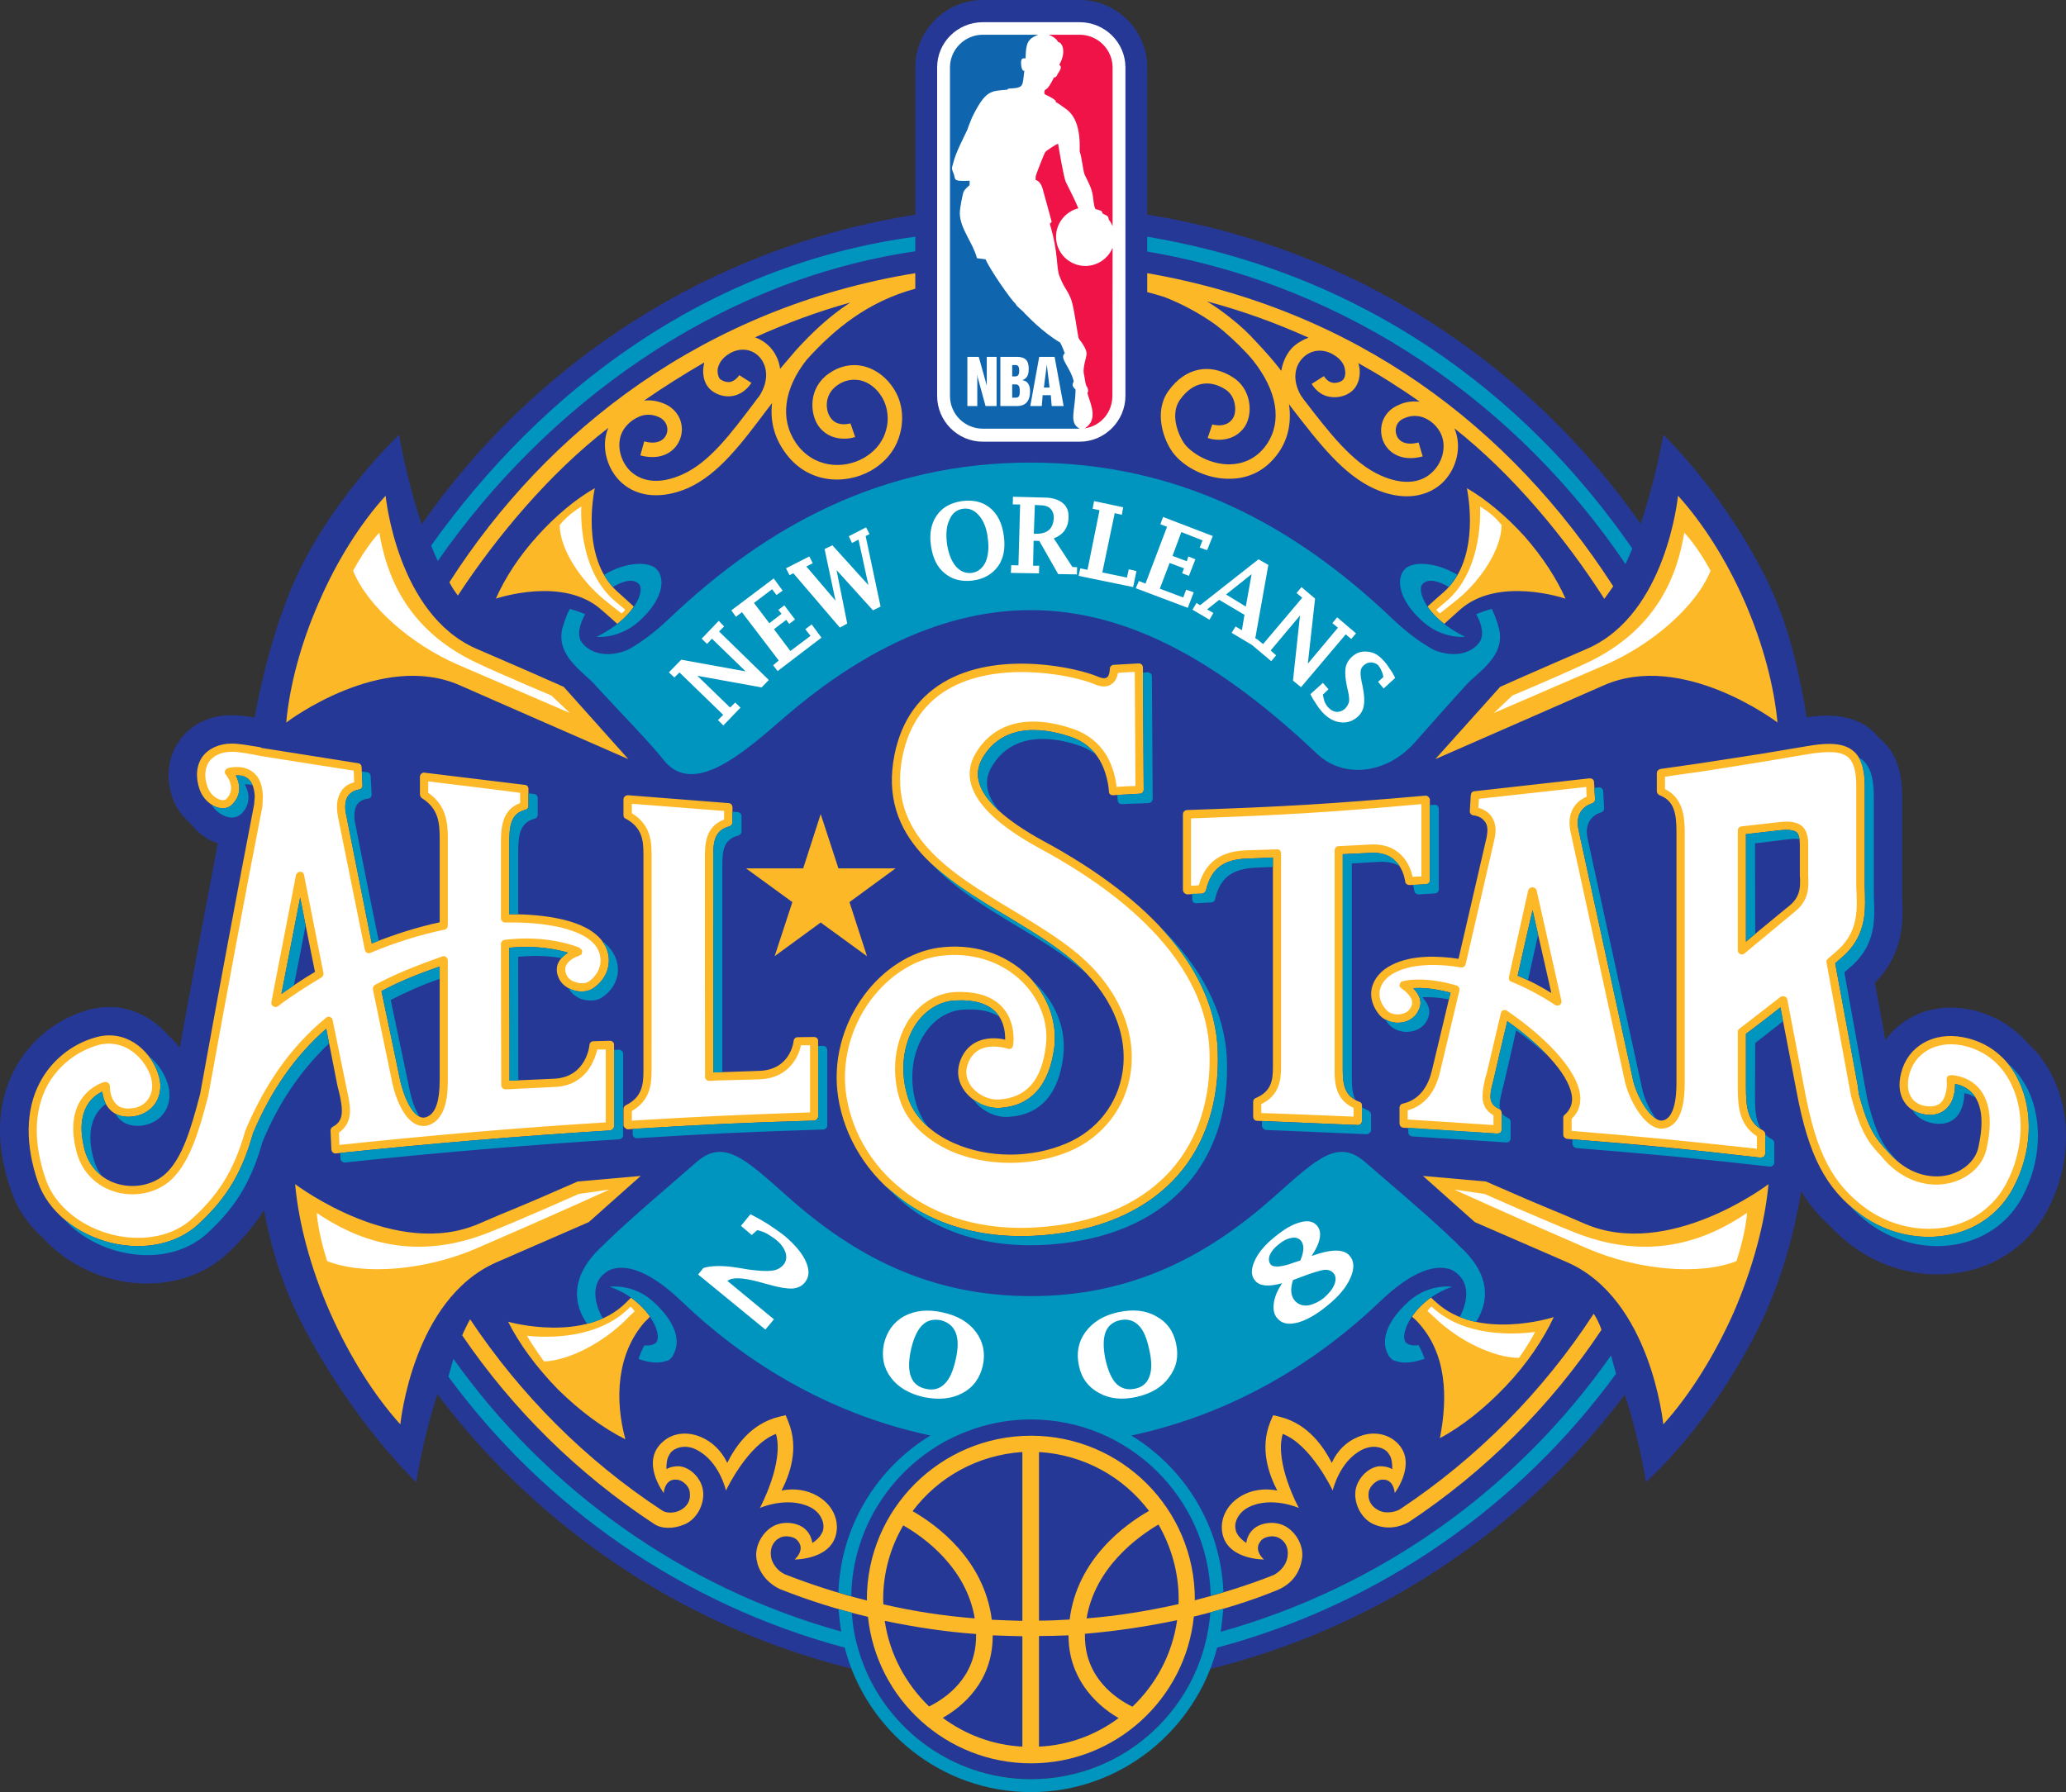
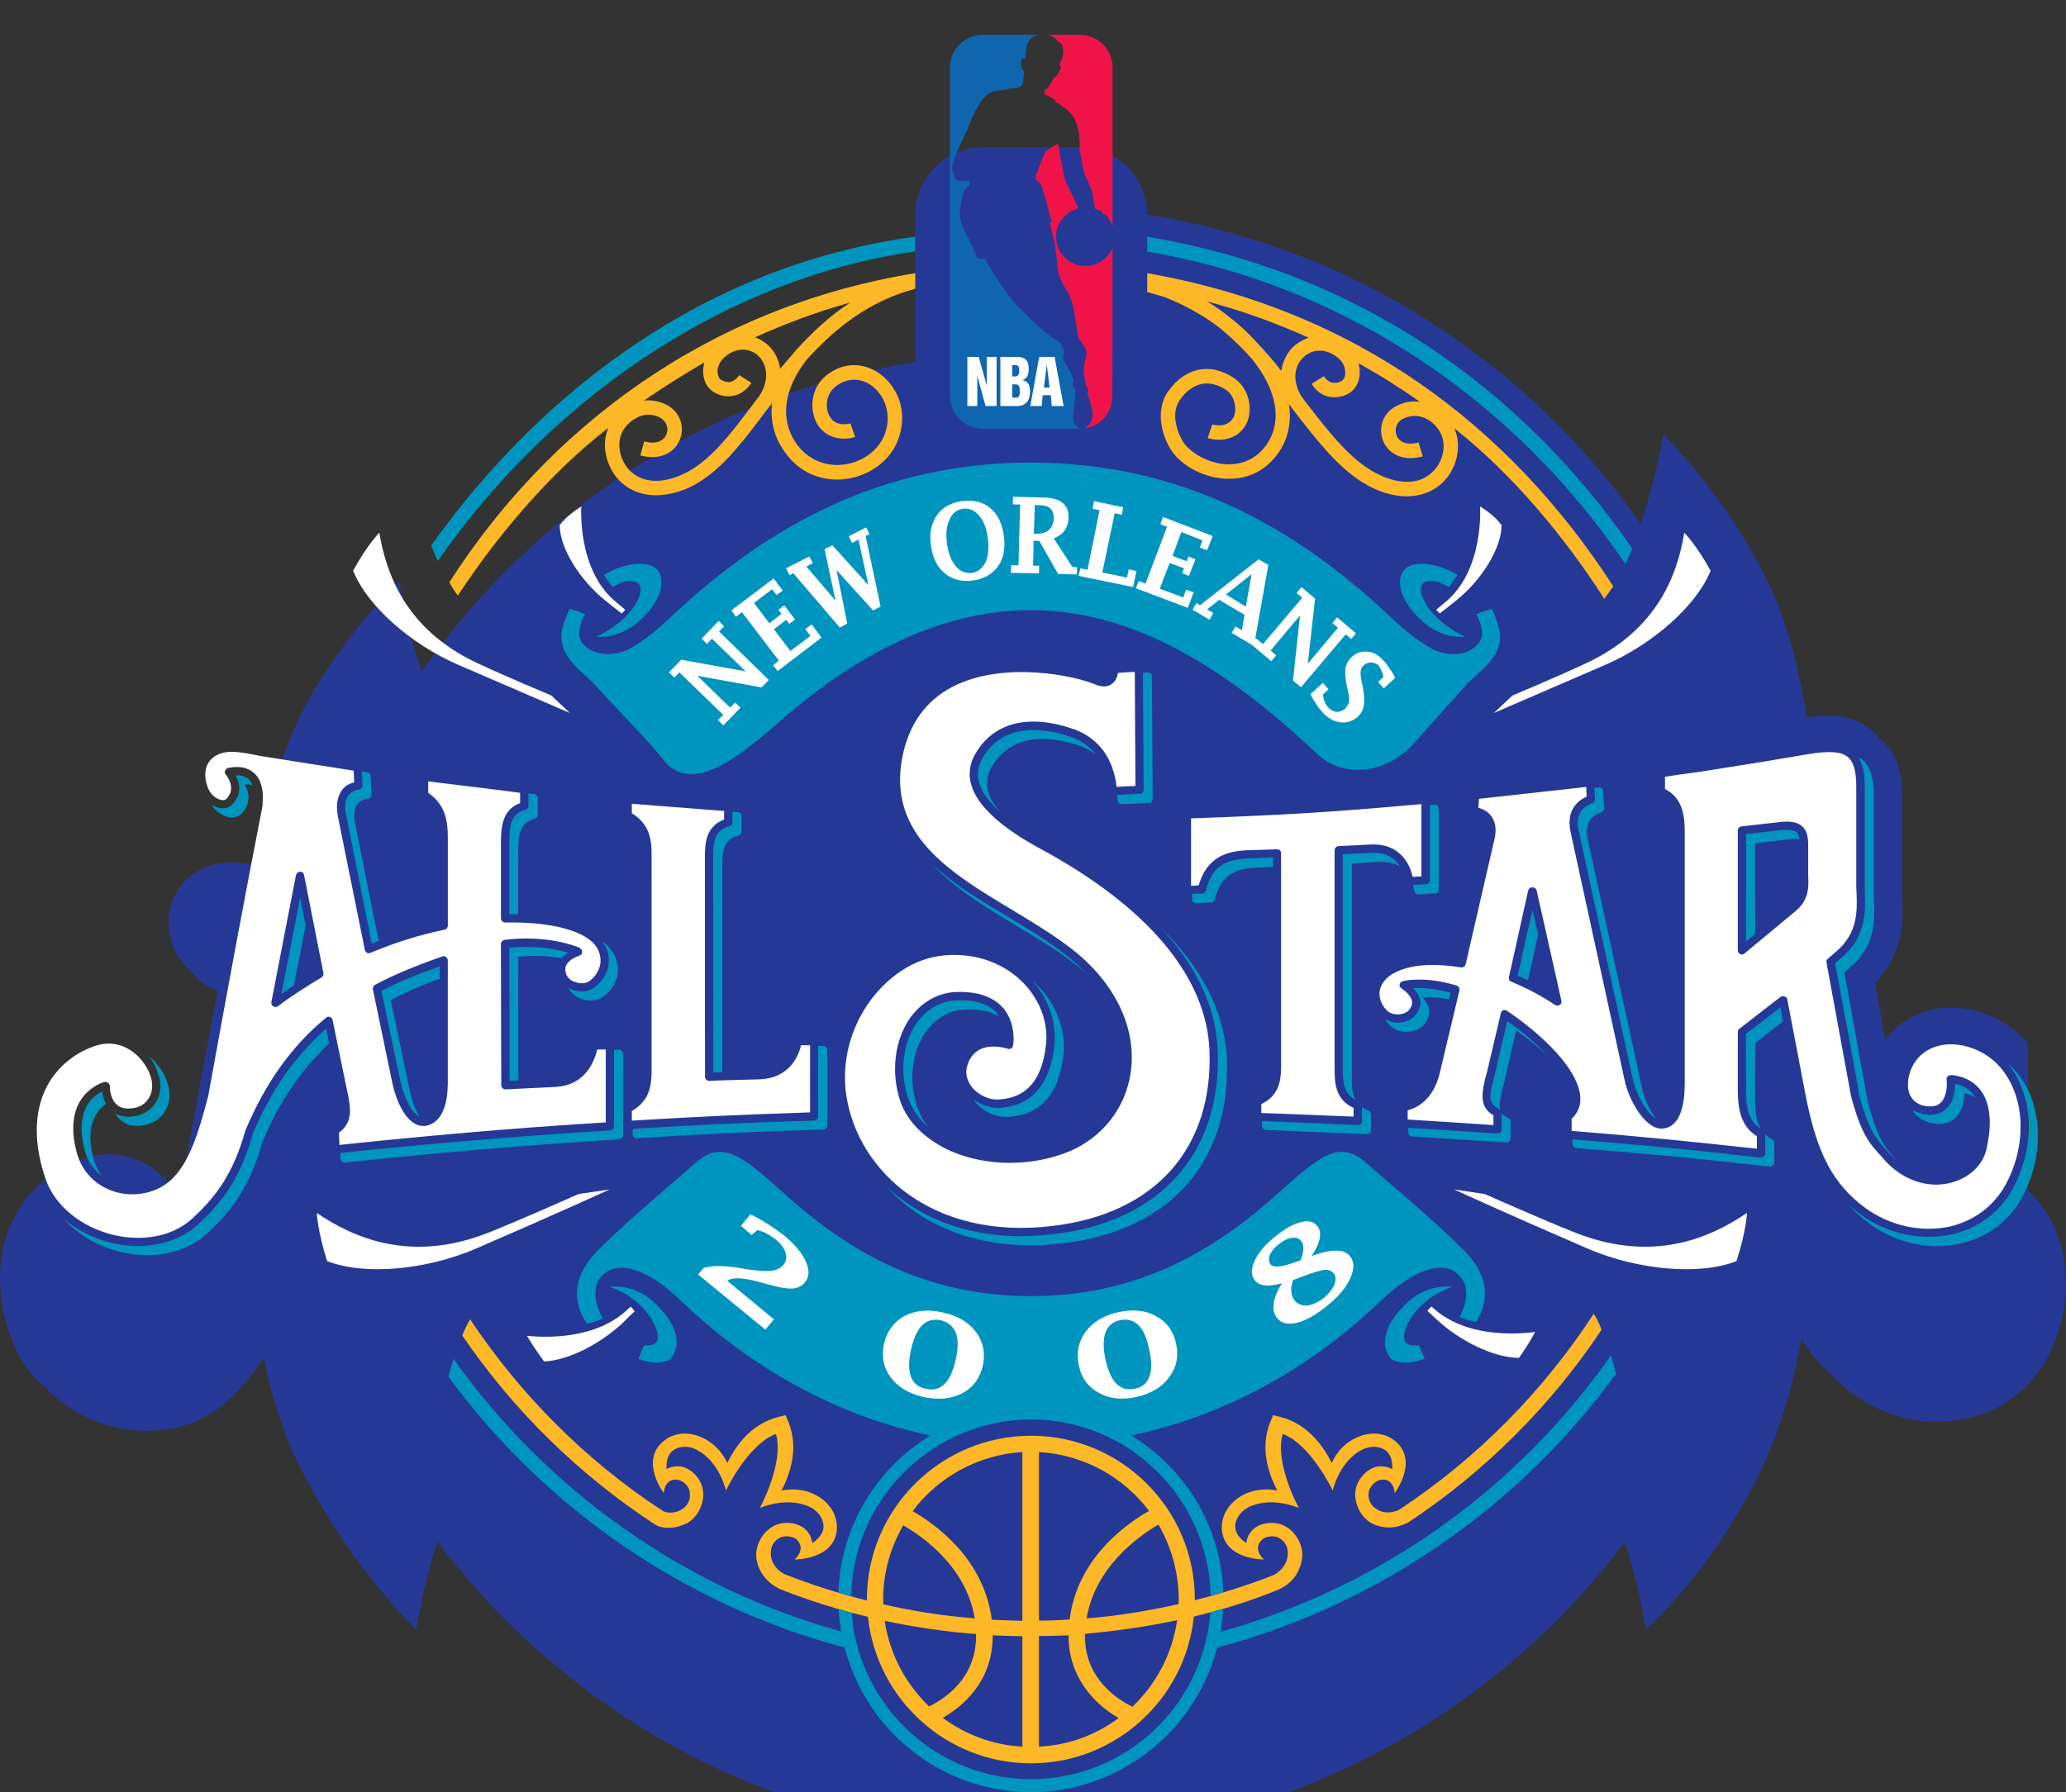
<svg xmlns="http://www.w3.org/2000/svg" xmlns:ns1="http://www.inkscape.org/namespaces/inkscape" xmlns:ns2="http://sodipodi.sourceforge.net/DTD/sodipodi-0.dtd" width="507.386" height="440.238" viewBox="0 0 507.386 440.238" id="svg17876" version="1.1" ns1:version="0.92.4 (5da689c313, 2019-01-14)" ns2:docname="NBA_All_Star_Game_2008.svg">
  <rect x="0" y="0" width="507.386" height="440.238" fill="#333333" stroke="none" />
  <defs id="defs17878" />
  <ns2:namedview id="base" pagecolor="#ffffff" bordercolor="#666666" borderopacity="1.0" ns1:pageopacity="0.0" ns1:pageshadow="2" ns1:zoom="1" ns1:cx="276.89893" ns1:cy="223.73886" ns1:document-units="px" ns1:current-layer="layer1" showgrid="false" units="px" fit-margin-top="0" fit-margin-left="0" fit-margin-right="0" fit-margin-bottom="0" ns1:window-width="1366" ns1:window-height="705" ns1:window-x="-8" ns1:window-y="-8" ns1:window-maximized="1" showguides="false" />
  <g ns1:label="Layer 1" ns1:groupmode="layer" id="layer1" transform="translate(1361.265,-142.791)">
    <g id="g3788">
      <path ns2:nodetypes="cccc" id="path17887" d="m -911.961,443.929 c -0.055,0 -0.055,-0.053 -0.11,-0.22 -0.165,-0.053 -0.328,-0.22 -0.438,-0.328 0.192,0.167 0.33,0.33 0.548,0.548" ns1:connector-curvature="0" style="fill:#482c77;stroke:none;stroke-width:2.114" />
-       <path ns2:nodetypes="cccccccccccccccccccccccccccccccccccccccccccccccccccccccccc" id="path17889" d="m -863.284,399.063 c -3.833,-4.44 -8.848,-7.287 -14.682,-8.37 -8.325,-1.535 -15.97,1.575 -20.27,7.602 -1.205,-6.683 -1.917,-10.615 -2.575,-14.065 5.97,-6.013 6.795,-12.792 6.795,-17.503 0,-0.877 -0.055,-1.685 -0.055,-2.452 l -0.055,-1.48 v -24.6 c 0,-6.56 -1.972,-11.243 -5.725,-14.175 0.112,0.125 0.247,0.26 0.302,0.425 -0.11,-0.165 -0.245,-0.355 -0.355,-0.507 -0.11,-0.11 -0.192,-0.137 -0.302,-0.22 0.11,0.055 0.192,0.082 0.245,0.165 -4.983,-6.218 -13.365,-5.547 -17.613,-4.877 -1.452,-9.34 -4.082,-21.38 -8.628,-31.31 -10.545,-22.86 -26.57,-38.117 -26.57,-38.117 0,0 -1.782,10.78 -5.59,21.873 -27.803,-39.857 -71.11,-68.043 -121.158,-75.918 v -36.183 c 0,-9.095 -7.492,-16.56 -16.587,-16.56 h -23.775 c -9.15,0 -16.6,7.465 -16.6,16.56 v 36.185 c -50.128,7.875 -93.355,36.117 -121.213,76.04 -3.808,-11.19 -5.56,-21.995 -5.56,-21.995 0,0 -17.86,16.805 -26.625,38.117 -4.545,11.108 -7.285,22.75 -8.875,31.363 -2,-0.342 -3.752,-0.562 -5.588,-0.562 -5.315,-0.055 -10.027,2.192 -12.793,6.177 -1.808,2.465 -2.712,5.3 -2.712,8.437 0,1.903 0.33,3.96 1.068,5.972 0.822,2.3 2.355,4.273 4.19,5.862 1.808,2.41 4.11,4.15 6.822,5.025 -3.013,15.82 -6.135,32.418 -9.34,50.183 -0.85,-1.095 -1.835,-2.137 -2.767,-2.958 -5.04,-5.917 -12.465,-8.368 -19.64,-6.34 -7.835,2.178 -14.437,7.545 -18.217,14.723 -1.835,3.507 -3.533,8.49 -3.533,14.9 0,4.383 0.795,9.423 2.82,15.065 1.48,4.33 4.137,8.163 7.917,11.505 5.808,6.41 14.655,10.573 23.75,11.012 8.218,0.383 15.805,-2.192 21.312,-7.287 3.095,-2.848 6.163,-6.245 9.038,-10.683 1.562,8.492 4.438,18.517 9.34,27.885 12.683,24.543 28.05,38.895 28.05,38.895 0,0 1.56,-10.41 5.205,-21.585 25.557,33.965 62.645,58.62 105.433,68.315 6.875,15.45 22.352,26.242 40.348,26.242 17.887,0 33.35,-10.738 40.255,-26.187 42.842,-9.645 80.04,-34.297 105.57,-68.262 3.67,11.122 5.177,21.475 5.177,21.475 0,0 16.107,-14.025 28.158,-38.895 5.505,-11.45 8.437,-23.285 9.972,-32.545 1.945,3.178 4.19,5.972 6.848,8.273 1.808,1.975 3.698,3.727 5.917,5.315 8.08,5.972 18.517,8.163 27.995,6.027 8.6,-1.917 15.613,-7.285 19.723,-14.955 7.615,-14.296 5.48,-31.716 -4.848,-41.029" ns1:connector-curvature="0" style="fill:#263896;fill-opacity:1;stroke:none;stroke-width:2.114" />
-       <path ns2:nodetypes="cccccccc" id="path17891" d="m -1119.882,148.243 c -6.218,0 -11.232,4.958 -11.232,11.108 v 80.698 c 0,6.163 5.013,11.245 11.232,11.245 h 23.775 c 6.135,0 11.232,-5.082 11.232,-11.245 v -80.698 c 0,-6.15 -5.095,-11.108 -11.232,-11.108" ns1:connector-curvature="0" style="fill:#ffffff;stroke:none;stroke-width:2.114" />
+       <path ns2:nodetypes="cccccccccccccccccccccccccccccccccccccccccccccccccccccccccc" id="path17889" d="m -863.284,399.063 c -3.833,-4.44 -8.848,-7.287 -14.682,-8.37 -8.325,-1.535 -15.97,1.575 -20.27,7.602 -1.205,-6.683 -1.917,-10.615 -2.575,-14.065 5.97,-6.013 6.795,-12.792 6.795,-17.503 0,-0.877 -0.055,-1.685 -0.055,-2.452 l -0.055,-1.48 v -24.6 c 0,-6.56 -1.972,-11.243 -5.725,-14.175 0.112,0.125 0.247,0.26 0.302,0.425 -0.11,-0.165 -0.245,-0.355 -0.355,-0.507 -0.11,-0.11 -0.192,-0.137 -0.302,-0.22 0.11,0.055 0.192,0.082 0.245,0.165 -4.983,-6.218 -13.365,-5.547 -17.613,-4.877 -1.452,-9.34 -4.082,-21.38 -8.628,-31.31 -10.545,-22.86 -26.57,-38.117 -26.57,-38.117 0,0 -1.782,10.78 -5.59,21.873 -27.803,-39.857 -71.11,-68.043 -121.158,-75.918 c 0,-9.095 -7.492,-16.56 -16.587,-16.56 h -23.775 c -9.15,0 -16.6,7.465 -16.6,16.56 v 36.185 c -50.128,7.875 -93.355,36.117 -121.213,76.04 -3.808,-11.19 -5.56,-21.995 -5.56,-21.995 0,0 -17.86,16.805 -26.625,38.117 -4.545,11.108 -7.285,22.75 -8.875,31.363 -2,-0.342 -3.752,-0.562 -5.588,-0.562 -5.315,-0.055 -10.027,2.192 -12.793,6.177 -1.808,2.465 -2.712,5.3 -2.712,8.437 0,1.903 0.33,3.96 1.068,5.972 0.822,2.3 2.355,4.273 4.19,5.862 1.808,2.41 4.11,4.15 6.822,5.025 -3.013,15.82 -6.135,32.418 -9.34,50.183 -0.85,-1.095 -1.835,-2.137 -2.767,-2.958 -5.04,-5.917 -12.465,-8.368 -19.64,-6.34 -7.835,2.178 -14.437,7.545 -18.217,14.723 -1.835,3.507 -3.533,8.49 -3.533,14.9 0,4.383 0.795,9.423 2.82,15.065 1.48,4.33 4.137,8.163 7.917,11.505 5.808,6.41 14.655,10.573 23.75,11.012 8.218,0.383 15.805,-2.192 21.312,-7.287 3.095,-2.848 6.163,-6.245 9.038,-10.683 1.562,8.492 4.438,18.517 9.34,27.885 12.683,24.543 28.05,38.895 28.05,38.895 0,0 1.56,-10.41 5.205,-21.585 25.557,33.965 62.645,58.62 105.433,68.315 6.875,15.45 22.352,26.242 40.348,26.242 17.887,0 33.35,-10.738 40.255,-26.187 42.842,-9.645 80.04,-34.297 105.57,-68.262 3.67,11.122 5.177,21.475 5.177,21.475 0,0 16.107,-14.025 28.158,-38.895 5.505,-11.45 8.437,-23.285 9.972,-32.545 1.945,3.178 4.19,5.972 6.848,8.273 1.808,1.975 3.698,3.727 5.917,5.315 8.08,5.972 18.517,8.163 27.995,6.027 8.6,-1.917 15.613,-7.285 19.723,-14.955 7.615,-14.296 5.48,-31.716 -4.848,-41.029" ns1:connector-curvature="0" style="fill:#263896;fill-opacity:1;stroke:none;stroke-width:2.114" />
      <path ns2:nodetypes="cccccccccccccccccccccccccccc" id="path17895" d="m -1099.774,229.583 c -0.357,-1.15 -1.123,-2.643 -1.123,-2.643 -4.3,-2.493 -8.082,-6.56 -8.685,-7.15 -0.685,-0.863 -1.972,-1.63 -2.273,-2.355 -1.068,-0.93 -6.218,-8.273 -7.368,-10.943 l -2.11,-0.273 c -0.985,-3.822 -4.135,-7.177 -4.218,-11.025 0,-1.425 0.713,-4.628 0.905,-5.245 0.245,-0.645 1.505,-1.685 1.505,-1.685 v -1.068 c -4.547,0.178 -3.232,-0.275 -4.053,-2.07 -0.548,-1.205 -0.11,-1.52 0.055,-2.383 0.575,-2.48 2.658,-6.342 3.45,-8.108 0.275,-0.877 1.15,-3 1.15,-3 3.395,-6.903 4.657,-6.423 8.683,-6.82 l 0.19,-0.247 c 4.082,-0.205 3.425,-0.533 3.972,-4.41 -0.575,0.247 -0.767,-1.205 -0.767,-1.205 -0.273,-2.218 0.603,-1.795 1.068,-1.82 0.082,-3.615 0.41,-4.795 3.123,-5.807 h -13.613 c -4.465,0 -8.08,3.643 -8.08,8.025 v 80.698 c 0,4.478 3.615,8.053 8.08,8.053 h 23.775 c -2.738,-1.465 -1.095,-4.245 -1.013,-9.628 -1.315,-1.125 -0.44,-1.632 -0.465,-2.085 -0.877,-3.505 -3.615,-5.6 -2.19,-6.807 z" ns1:connector-curvature="0" style="fill:#0f65ae;fill-opacity:1;stroke:none;stroke-width:2.114" />
      <path ns2:nodetypes="cccccccccccccccccccccccccccccccccccccccccccccc" id="path17897" d="m -1104.652,165.966 c -0.247,-0.342 -0.135,-0.93 0.082,-1.15 0.573,-0.082 1.452,-1.52 2.137,-3 0.573,0.028 0.765,-0.48 0.903,-0.848 0.575,-0.89 1.232,-1.712 0.41,-2.26 1.835,-3.232 0.712,-5.505 -0.273,-5.588 -0.467,-0.808 -1.123,-1.315 -2.33,-1.795 h 7.615 c 4.44,0 8.082,3.643 8.082,8.025 v 38.98 c -0.247,-0.562 -0.522,-1.11 -0.96,-1.617 0.055,-1.123 -1.178,-1.123 -1.507,-1.52 -0.273,-0.37 0.33,-0.507 -1.698,-1.04 -0.385,-0.192 -0.66,-3.135 -0.66,-3.135 -0.273,-1.877 -0.985,-3.205 -1.972,-5.165 -0.493,-1.013 -0.685,-4.205 -1.288,-5.89 0.275,-7.52 -2.135,-9.655 -4,-10.86 -0.793,-0.535 -1.095,-0.863 -1.863,-1.233 l -0.051,-0.357 c -0.549,-0.535 -1.672,-1.097 -2.63,-1.548 z m 9.832,82.04 c 3.917,-0.588 6.74,-3.917 6.74,-7.958 l 0.055,-36.39 c -1.07,2.588 -3.67,4.465 -6.685,4.465 -3.943,0 -7.203,-3.165 -7.203,-7.177 0,-3.342 2.328,-6.177 5.478,-6.985 -0.822,-2.082 -2.575,-5.383 -3.095,-6.505 -0.493,-1.068 -1.643,-7.888 -1.863,-9.287 -0.137,-0.26 -3.125,1.795 -3.125,1.932 -0.245,0.165 -2.328,5.643 -2.383,5.945 -0.027,0.15 -0.027,0.96 -0.027,0.96 0,0 1.013,0.11 1.645,1.877 0.52,1.795 2.3,8.395 2.3,8.395 l -0.465,0.493 c 2.273,7.575 1.478,10.86 2.465,13.053 1.285,3.19 1.643,2.738 2.71,5.355 0.822,1.93 1.7,9.478 1.975,9.82 1.232,1.588 1.89,2.835 1.89,3.698 0,0.808 -1.013,3.397 -0.657,4.972 0.22,0.918 0.355,2.85 0.822,3.247 0,0 0.328,0.753 0.192,1.095 -0.112,0.165 -0.137,0.288 -0.137,0.397 0.63,2.41 2.822,6.478 -0.683,8.6 h 0.051 z" ns1:connector-curvature="0" style="fill:#ef1348;fill-opacity:1;stroke:none;stroke-width:2.114" />
      <path ns2:nodetypes="ccccccccccccccccccccccccccccccccccccccccccccccccccc" id="path17899" d="m -1120.897,230.448 1.863,6.655 0.11,0.44 v -7.095 h 2.41 v 12.093 h -2.712 l -1.917,-7.013 -0.055,-0.507 h -0.055 v 7.52 h -2.438 v -12.093 z m 8.217,2.025 h 0.877 c 0.657,0 0.848,0.562 0.848,1.37 0,0.753 -0.165,1.41 -0.985,1.41 h -0.74 z m 0,4.74 h 0.877 c 0.848,0 0.985,0.753 0.985,1.575 0,1.233 -0.138,1.685 -1.04,1.685 h -0.822 v -3.287 z m 1.15,5.328 c 2.465,0 3.232,-1.63 3.232,-3.588 0,-1.493 -0.493,-2.56 -1.835,-2.753 v -0.055 c 1.315,-0.48 1.505,-1.548 1.505,-2.862 0,-2.013 -0.96,-2.835 -2.93,-2.835 h -4.027 v 12.093 z m 7.37,-10.258 v 0.302 l 0.657,5.41 h -1.397 l 0.685,-5.41 z m -4.08,10.258 h 2.82 l 0.22,-2.67 h 1.998 l 0.22,2.67 h 2.932 l -2.22,-12.093 h -3.78 z" ns1:connector-curvature="0" style="fill:#ffffff;stroke:none;stroke-width:2.114" />
-       <path ns2:nodetypes="ccccccccccccccccccccccccccccccccccccccccccccccccccccccccccccccccccccc" id="path17901" d="m -1201.649,466.226 c -0.492,0.55 -0.903,0.987 -1.288,1.315 -6.902,7.885 -7.397,19.065 -4.74,28.815 -5.395,-2.685 -11.12,-6.903 -16.573,-12.272 -5.34,-5.478 -9.533,-11.232 -12.217,-16.6 0.41,0.11 18.847,5.258 28.845,-4.602 0.302,-0.323 0.85,-0.818 1.315,-1.311 1.945,1.425 3.562,3.013 4.657,4.655 z m 192.993,-3.615 c -0.383,-0.275 -0.74,-0.657 -1.178,-1.097 -2.027,1.48 -3.588,3.068 -4.657,4.712 0.44,0.44 0.96,0.825 1.287,1.205 7.34,7.819 7.503,18.688 5.56,28.655 5.315,-2.85 10.902,-7.232 16.162,-12.765 5.26,-5.533 9.232,-11.505 11.807,-16.983 -0.41,0.163 -18.737,5.86 -28.982,-3.727 z M -1209.564,288.206 c -9.425,-8.41 -5.67,-25.325 -5.615,-25.49 -4.685,2.657 -9.588,6.725 -14.162,11.805 -4.575,5.068 -8,10.437 -10.135,15.312 0.41,-0.082 16.573,-5.59 25.942,2.78 1.123,0.945 2.41,2.123 3.862,3.425 1.833,-1.41 3.203,-2.89 4.053,-4.245 -1.507,-1.37 -2.822,-2.63 -3.945,-3.588 z m 206.798,4.408 c 9.34,-8.368 25.64,-2.862 25.913,-2.78 h 0.055 c -2.163,-4.877 -5.615,-10.245 -10.082,-15.312 -4.602,-5.08 -9.558,-9.15 -14.135,-11.805 0,0.165 3.78,17.08 -5.643,25.49 -1.123,0.958 -2.547,2.218 -4.027,3.588 0.907,1.355 2.277,2.835 4.112,4.245 1.452,-1.302 2.738,-2.48 3.808,-3.425 z m 53.608,-28.048 c -0.053,0.247 -2.82,28.995 -22.188,37.528 -4.82,2.11 -12.6,5.437 -21.503,9.425 l -15.915,17.75 c 16.545,-7.26 33.227,-14.518 41.418,-18.148 19.202,-8.41 42.075,8.752 42.623,9.15 v 0.055 c -0.85,-8.947 -3.535,-19.329 -8.055,-29.71 -4.573,-10.437 -10.408,-19.463 -16.38,-26.05 z m -341.816,55.758 c 0,-0.055 0.027,-0.055 0.027,-0.055 0.492,-0.397 23.365,-17.56 42.568,-9.15 8.19,3.63 24.872,10.888 41.417,18.148 l -15.86,-17.75 c -8.957,-3.985 -16.737,-7.313 -21.585,-9.425 -19.338,-8.533 -22.105,-37.28 -22.16,-37.528 -5.972,6.59 -11.807,15.615 -16.327,26.052 -4.575,10.382 -7.26,20.763 -8.08,29.707 z m 28.022,172.365 c 0.055,-0.22 3.013,-30.733 23.53,-39.773 5.095,-2.247 13.368,-5.807 22.765,-9.915 l 12.738,-11.34 -15.477,1.37 c -17.558,7.723 -15.587,6.573 -24.215,10.353 -20.407,8.875 -44.54,-9.26 -45.17,-9.697 0.848,9.423 3.696,20.38 8.545,31.447 4.875,11.01 10.957,20.545 17.285,27.555 z m 336.006,-59.003 c -0.573,0.438 -24.763,18.572 -45.168,9.697 -8.63,-3.78 -6.63,-2.63 -24.215,-10.353 l -15.477,-1.37 12.738,11.34 c 9.423,4.108 17.668,7.67 22.79,9.915 20.488,9.04 23.448,39.555 23.503,39.773 6.33,-7.013 12.41,-16.545 17.312,-27.555 4.767,-11.065 7.643,-22.025 8.518,-31.447 z" ns1:connector-curvature="0" style="fill:#fdb827;fill-opacity:1;stroke:none;stroke-width:2.114" />
      <path ns2:nodetypes="cccccccccccccccccccccccccccccccccccccccccccccccccccccccc" id="path17903" d="m -1206.362,463.761 c 0.302,0.33 0.657,0.712 0.96,1.152 -0.85,0.765 -1.562,1.478 -2.137,2.08 -5.725,5.698 -13.943,9.972 -20.105,10.245 0,0 -2.74,-3.725 -4.19,-6.298 4.985,0.49 17.367,0.875 25.145,-6.905 z m 196.748,0.055 c -0.055,-0.055 -0.11,-0.055 -0.11,-0.11 -0.328,0.328 -0.685,0.712 -0.96,1.15 0.767,0.66 1.425,1.315 2.082,1.917 5.835,5.478 14.16,9.533 20.38,9.587 0,0 2.657,-3.727 3.945,-6.357 -4.93,0.605 -17.312,1.374 -25.338,-6.188 m -200.196,-172.995 c -9.835,-7.89 -8.683,-23.625 -8.683,-23.625 -1.753,1.205 -3.425,2.247 -5.315,4.575 0,5.725 5.013,13.573 11.232,18.572 0.575,0.48 3.178,2.547 3.97,3.137 0,-0.002 0.463,-0.332 0.875,-0.92 -0.11,-0.095 -1.945,-1.602 -2.08,-1.74 z m 206.113,-0.48 c 6.273,-4.998 11.203,-12.847 11.203,-18.572 -1.863,-2.328 -3.423,-3.37 -5.285,-4.575 0,0 1.095,15.735 -8.657,23.625 -0.135,0.135 -1.972,1.643 -2.08,1.74 0.353,0.59 0.875,0.92 0.875,0.92 0.74,-0.59 3.315,-2.657 3.945,-3.137 z m 9.313,27.598 c 0,0 7.972,-3.45 27.502,-11.888 11.368,-4.945 22.215,-14.34 25.72,-23.065 -3.505,-6.397 -6.465,-9.34 -6.465,-9.34 -1.643,10.04 -6.408,23.735 -23.915,31.98 -7.423,3.48 -18.298,8.025 -18.298,8.025 z m -231.453,-4.287 c 0,0 -10.902,-4.547 -18.325,-8.025 -17.53,-8.245 -22.242,-21.94 -23.942,-31.98 0,0 -2.958,2.945 -6.435,9.34 3.48,8.723 14.298,18.12 25.693,23.065 19.505,8.437 27.53,11.888 27.53,11.888 z m 6.685,122.445 c 0,0 -14.245,6.355 -22.242,9.533 -19.065,7.505 -33.09,1.205 -42.075,-4.877 0,0 0.192,4.44 2.547,11.835 9.258,3.615 24.325,2.137 36.405,-3.013 20.68,-8.932 32.925,-14.575 32.925,-14.575 z m 215.043,-1.095 c 0,0 12.245,5.643 32.9,14.575 12.08,5.15 27.2,6.628 36.405,3.013 2.41,-7.395 2.575,-11.835 2.575,-11.835 -8.985,6.082 -22.982,12.38 -42.075,4.877 -8.055,-3.178 -22.325,-9.533 -22.325,-9.533 z" ns1:connector-curvature="0" style="fill:#ffffff;stroke:none;stroke-width:2.114" />
-       <path ns2:nodetypes="ccccccccccccccccccccccccccccccccccccccccccccccccccccccccccccccccccccccccccccccccccccccccccccccccccccccccccccccccccccccccccccccccccccccccccccccccccccccccccccccccccccccccccccccccccccccccccccccccccccccccccccccccccccccccccccccccccccccccccccccccccccccccccccccccccccccccccccccccccccccccccccccccccccccccccccc" ns1:connector-curvature="0" transform="translate(-1361.265,142.791)" id="path17905" d="m 279.623,162.971 -6.027,0.342 c -0.603,0 -1.041,0.453 -1.041,1.014 0,0.383 -0.081,1.641 -0.711,2.094 -0.575,0.37 -1.481,0.111 -2.193,-0.191 -5.122,-2.192 -23.338,-6.26 -36.623,0.643 -7.205,3.78 -11.64,10.012 -13.367,18.6 -4.053,20.585 12.189,30.435 27.939,39.775 5.945,3.588 11.535,6.985 16.025,10.848 9.095,7.833 13.533,17.762 12.053,27.295 -1.203,7.835 -6.327,14.354 -13.75,17.477 -8.657,3.727 -19.258,3.67 -27.641,-0.053 -5.588,-2.467 -9.531,-6.3 -11.176,-10.793 -2.19,-6.41 -1.479,-13.528 1.861,-18.516 2.465,-3.493 5.917,-5.63 9.752,-5.74 4.657,-0.245 7.998,0.822 10.025,3.055 1.835,2.137 2.111,4.766 2.111,6.408 v 0.164 c -0.22,-0.055 -0.41,-0.109 -0.74,-0.164 -5.26,-0.822 -9.067,1.369 -10.465,5.861 -0.767,2.465 -0.276,4.984 1.396,7.121 2.055,2.577 5.452,4.165 8.52,3.945 7.697,-0.493 12.162,-5.591 13.367,-15.014 0.713,-6.355 -1.725,-12.697 -6.547,-17.518 -5.643,-5.518 -13.667,-7.982 -21.967,-6.807 -6.793,1.002 -13.451,5.219 -18.219,11.682 -5.395,7.328 -7.723,16.423 -6.354,25.078 3.04,19.505 22.269,37.307 52.977,33.582 26.2,-3.068 41.237,-19.995 40.223,-45.25 -0.763,-18.936 -15.611,-36.674 -42.961,-51.396 -9.15,-5.027 -14.406,-9.848 -15.639,-14.312 -0.603,-2.07 -0.275,-4.011 0.822,-5.971 5.478,-9.368 16.352,-7.15 22.297,-5 2.383,0.93 4.245,2.329 5.615,4.189 2.903,3.78 3.15,8.891 3.15,8.943 0,0.342 0.079,0.534 0.244,0.725 0.22,0.192 0.52,0.287 0.768,0.26 l 6.629,-0.369 c 0.522,-0.028 0.904,-0.481 0.904,-1.014 l -0.193,-29.98 c 0,-0.342 -0.108,-0.562 -0.326,-0.752 -0.192,-0.178 -0.438,-0.26 -0.74,-0.26 z M 56.922,182.666 c -3.04,0 -5.643,1.149 -7.205,3.217 -1.507,2.137 -1.753,5.055 -0.684,8.08 0.795,2.247 2.711,4.012 4.711,4.465 1.288,0.328 2.549,2.7e-4 3.316,-0.85 1.26,-1.287 1.697,-2.63 1.697,-3.945 0,-1.205 -0.383,-2.246 -0.848,-3.148 0.848,-0.055 1.917,-10e-4 2.85,0.684 1.123,0.835 1.697,2.316 1.807,4.479 l -0.164,2 c -4.273,22.147 -8.603,45.347 -13.258,71.111 -2.438,9.368 -4.409,15.23 -7.859,18.955 -2.85,3.068 -7.506,4.328 -11.973,3.232 -4.383,-1.097 -7.534,-4.383 -8.629,-8.875 -0.44,-1.863 -0.656,-3.452 -0.656,-4.877 0,-5.86 3.286,-8.217 5.094,-9.037 0.137,1.04 0.41,2.354 1.15,3.504 0.905,1.37 2.657,2.959 6.08,2.631 2.52,-0.22 4.658,-1.479 5.891,-3.395 1.315,-2.082 1.507,-4.823 0.492,-7.398 -2.11,-5.86 -8.024,-10.681 -15.119,-8.709 -5.998,1.643 -11.041,5.753 -13.889,11.232 -3.45,6.63 -3.588,15.174 -0.383,24.434 2.493,7.067 9.341,12.71 17.916,14.846 8.163,1.972 16.244,0.276 21.502,-4.602 5.862,-5.478 10.352,-11.341 13.367,-22.299 4.465,-10.573 10.356,-19.011 17.998,-25.693 0.548,2.85 2.768,14.137 2.768,14.137 L 83.25,268.211 c 0.412,1.808 0.711,3.397 0.711,4.602 0,1.808 -0.546,3.125 -2.271,4 -0.302,0.22 -0.52,0.494 -0.52,0.879 l 0.219,4.711 c 0,0.275 0.193,0.55 0.355,0.713 0.192,0.165 0.493,0.276 0.795,0.221 22.325,-2.355 45.005,-4.273 67.303,-5.643 0.548,-0.11 0.959,-0.493 0.959,-1.041 V 256.654 c 0,-0.273 -0.053,-0.546 -0.301,-0.711 -0.169,-0.165 -0.389,-0.275 -0.746,-0.275 l -4.025,0.109 c -0.465,0 -0.906,0.382 -0.961,0.875 0,0.33 -0.822,7.888 -8.545,8.328 0,0 -10.491,0.492 -11.096,0.492 0,-3.89 3.2e-4,-18.34 -0.055,-32.652 6.683,-0.67 11.698,0.385 14.408,1.205 -1.672,1.068 -2.74,2.466 -2.74,4.098 0,0.573 0.082,1.231 0.355,1.834 0.52,1.478 1.808,2.628 3.508,3.23 1.863,0.63 3.806,0.438 5.066,-0.41 2.3,-1.56 3.698,-3.807 3.836,-6.369 0.165,-2.588 -0.96,-5.08 -3.232,-6.928 -3.808,-3.192 -11.368,-4.932 -21.201,-4.902 v -17.312 c 0,-4.26 0.247,-7.408 4,-8.355 0.465,-0.123 0.713,-0.479 0.713,-0.959 v -4.178 c 0,-0.48 -0.355,-0.933 -0.85,-0.961 l -24.652,-3 c -0.273,-0.11 -0.575,0.057 -0.822,0.262 -0.165,0.137 -0.33,0.409 -0.33,0.752 v 4.314 c 0,0.37 0.22,0.712 0.439,0.904 4.082,2.52 4.41,5.999 4.41,9.932 v 20.586 c -5.588,1.203 -11.174,2.999 -16.682,5.191 -0.41,-2.137 -6.273,-31.531 -6.273,-31.531 -0.19,-0.725 -0.248,-1.437 -0.248,-2.082 0,-1.178 0.302,-2.123 0.822,-2.795 0.985,-1.205 2.494,-1.383 2.494,-1.383 0.522,0 0.932,-0.48 0.932,-1 l -0.221,-4.547 c 0,-0.425 -0.328,-0.877 -0.848,-0.93 l -23.695,-3.754 -0.354,-0.178 c -2.793,-0.41 -4.931,-0.889 -6.986,-0.889 z m 392.486,0.072 c -1.556,-0.017 -3.387,0.165 -5.555,0.545 l -11.533,1.932 -15.064,2.33 -9.479,1.355 c -0.493,0.11 -0.877,0.52 -0.877,1 v 4.465 c 0,0.425 0.275,0.779 0.66,0.984 3.505,1.315 4.162,4.232 4.162,9.08 v 61.646 c 0,3.397 -0.49,9.095 -3.75,9.205 -2.547,-0.11 -6.027,-5.754 -6.957,-10.137 l -13.344,-61.275 c -1.15,-5.11 2.851,-6.394 3.316,-6.504 0.41,-0.137 0.793,-0.591 0.74,-1.068 l -0.248,-4.094 c 0,-0.355 -0.136,-0.619 -0.303,-0.754 -0.245,-0.165 -0.49,-0.271 -0.822,-0.246 l -28.213,3.164 c -0.55,0 -0.877,0.424 -0.932,0.984 0,0 -0.246,3.89 -0.246,3.945 0,0.533 0.411,0.986 0.988,1.014 0.053,0 1.724,0.165 2.627,1.41 0.52,0.575 0.713,1.288 0.713,2.205 0,0.562 -0.111,1.121 -0.193,1.738 0,0 -5.778,25.023 -6.902,29.873 -4.985,-0.753 -11.476,-1.002 -16.379,1.492 -2.712,1.342 -4.441,3.424 -4.961,5.861 -0.438,2.247 0.328,4.573 2,6.533 1.123,1.203 2.903,1.917 4.738,1.807 1.863,-0.053 3.343,-0.931 4.301,-2.191 0.575,-0.877 0.959,-1.849 0.959,-2.672 0,-1.26 -0.712,-2.465 -1.781,-3.615 1.892,-0.165 5.039,4.4e-4 9.148,1.098 -0.41,1.805 -4.574,19.16 -4.574,19.16 -0.74,3.18 -2.63,7.122 -7.178,8.109 -0.467,0.11 -0.768,0.549 -0.768,0.986 v 3.834 c 0,0.603 0.441,1.041 0.961,1.098 l 23.035,1.426 c 0.22,0 0.575,-0.113 0.795,-0.221 0.22,-0.273 0.301,-0.547 0.301,-0.822 v -4 c 0,-0.383 -0.219,-0.822 -0.574,-0.984 -1.59,-0.712 -2.189,-1.7 -2.189,-3.125 0,-1.097 0.328,-2.411 0.74,-3.943 l 0.326,-1.426 c 0,0 2.466,-10.684 3.068,-13.092 9.478,6.683 15.667,13.968 15.914,18.898 v 0.275 c 0,1.48 -0.602,2.739 -1.752,3.779 -0.247,0.165 -0.412,0.438 -0.412,0.713 v 4.217 c 0,0.55 0.466,0.988 1.012,1.041 18.957,1.48 28.27,2.411 47.443,4.602 0.247,0 0.575,-0.162 0.822,-0.219 0.192,-0.273 0.33,-0.549 0.33,-0.824 v -4.764 c 0,-0.33 -0.247,-0.712 -0.574,-0.877 -3.833,-2.027 -4.166,-5.861 -4.166,-10.684 v -13.039 c 0.685,-0.493 6.602,-4.986 8.465,-6.506 0.52,2.78 3.973,20.695 3.973,20.695 2.932,15.778 7.202,23.94 15.807,30.242 6.437,4.712 14.792,6.518 22.299,4.82 6.628,-1.48 11.997,-5.534 15.119,-11.451 4.522,-8.49 5.069,-18.572 1.316,-26.295 -2.738,-5.807 -7.67,-9.586 -13.723,-10.684 -7.26,-1.368 -13.478,2.246 -15.121,8.709 -0.793,2.958 -0.438,5.534 0.904,7.398 1.15,1.698 3.096,2.684 5.506,2.957 3.068,0.22 4.685,-1.262 5.533,-2.52 1.07,-1.535 1.287,-3.671 1.287,-5.041 1.123,0.163 3.013,0.765 4.463,2.518 1.342,1.643 2.027,3.946 2.027,6.906 0,1.805 -0.273,3.833 -0.766,6.135 -0.712,3.178 -3.453,5.698 -7.15,6.74 -4.985,1.26 -10.327,-0.55 -14.271,-4.82 l -0.795,-0.822 c -2.958,-3.29 -4.738,-5.261 -7.15,-14.191 0,-0.055 -0.271,-2.137 -0.271,-2.137 0,0 -5.341,-28.912 -5.533,-29.994 0.302,-0.22 1.314,-1.15 1.314,-1.15 5.368,-4.395 6.025,-9.669 6.025,-13.791 0,-0.767 -0.027,-1.547 -0.027,-2.164 l -0.053,-1.713 V 193.158 c 0,-4.315 -0.877,-7.067 -2.795,-8.67 -1.336,-1.139 -3.164,-1.721 -5.758,-1.75 z m -295.162,12.611 c -0.302,0 -0.548,0.083 -0.74,0.248 -0.22,0.165 -0.385,0.452 -0.385,0.752 v 3.902 c 0,0.397 0.192,0.783 0.574,0.863 4,2.192 4.328,5.26 4.328,8.725 v 53.168 c 0,3.452 -0.328,6.52 -4.328,8.494 -0.385,0.22 -0.574,0.6 -0.574,0.93 v 3.943 c 0,0.275 0.165,0.55 0.385,0.713 0.192,0.165 0.411,0.328 0.686,0.328 18.298,-1.15 27.227,-1.589 45.717,-2.139 0.575,-0.053 1.012,-0.489 1.012,-1.039 V 255.721 c 0,-0.273 -0.081,-0.493 -0.271,-0.713 -0.19,-0.161 -0.493,-0.27 -0.738,-0.27 l -4,0.053 c -0.548,0 -0.929,0.384 -1.012,0.877 0,0.328 -0.824,7.23 -8.576,7.395 0,0 -10.601,0.385 -11.121,0.385 0,-5.972 -0.055,-38.898 -0.055,-52.785 0,-3.848 0.301,-6.684 3.943,-7.656 0.465,-0.135 0.795,-0.508 0.795,-1.014 v -3.697 c 0,-0.562 -0.409,-0.984 -0.984,-1.012 z m 195.789,0.107 c -23.558,2.068 -35.007,2.726 -58.51,3.533 -0.55,0 -1.014,0.481 -1.014,1.041 v 18.611 c 0,0.233 0.136,0.508 0.328,0.713 0.247,0.192 0.468,0.355 0.74,0.355 l 3.617,-0.191 c 0.465,-0.055 0.874,-0.398 0.984,-0.836 1.288,-5.3 4.249,-7.602 10.191,-7.779 0,0 4.217,-0.138 6.244,-0.248 v 51.416 c 0,3.29 -0.354,6.027 -4.217,7.67 -0.385,0.11 -0.631,0.492 -0.631,0.93 v 3.617 c 0,0.603 0.439,1.039 0.906,1.039 l 24.789,1.041 c 0.22,0.055 0.52,-0.111 0.713,-0.273 0.192,-0.165 0.303,-0.438 0.303,-0.711 v -3.891 c 0,-0.385 -0.246,-0.767 -0.631,-0.824 -3.78,-1.478 -4.082,-4.329 -4.082,-8.219 v -52.619 c 1.531,-0.074 6.846,-0.322 6.846,-0.322 7.643,-0.45 8.435,6.753 8.492,7.041 0.053,0.562 0.546,0.861 1.039,0.861 l 4,-0.191 c 0.575,-0.028 1.014,-0.424 1.014,-0.957 v -19.834 c 0,-0.22 -0.136,-0.467 -0.355,-0.672 -0.22,-0.245 -0.467,-0.328 -0.768,-0.301 z m -148.482,4.523 -4.301,13.34 h -14.023 l 11.367,8.285 -4.355,13.285 11.312,-8.273 11.367,8.273 -4.299,-13.285 11.312,-8.285 H 205.908 Z m 236.881,3.887 c 1.395,-0.037 2.287,0.156 2.844,0.619 0.49,0.452 0.74,1.493 0.74,2.973 v 7.576 l 0.053,0.877 v 0.891 c 0,1.736 -0.299,3.68 -2.354,5.475 h -0.002 c 0,0 -7.532,6.163 -10.93,9.053 V 204.91 c 1.507,-0.19 8.08,-0.93 8.08,-0.93 0.582,-0.062 1.103,-0.101 1.568,-0.113 z M 73.713,220.482 c 1.205,6.027 3.395,17.229 3.643,18.271 -2.903,1.696 -5.616,3.561 -8.246,5.424 0.63,-3.315 3.344,-17.273 4.604,-23.695 z m 302.672,3.082 c 1.233,5.465 3.891,17.16 4.604,20.365 -2.547,-1.562 -5.288,-3.067 -8.273,-4.244 0.275,-1.15 2.412,-10.878 3.67,-16.121 z m -268.404,13.871 v 27.766 c 0,5.752 -1.177,8.765 -3.643,9.312 -2.875,0.493 -5.123,-5.097 -6.027,-8.932 0,0 -3.836,-18.504 -4.629,-22.119 4.19,-2.247 8.821,-4.165 14.299,-6.027 z" style="fill:#fdb827;fill-opacity:1;stroke:none;stroke-width:2.114" />
      <path ns2:nodetypes="cccccccccccccccccccccccccccccccccccccccccccccccccccccccccccccccccccccccccccccccccccccccccccccccccccccccccccccccccccccccccccccccccccccccccccccccccccccccccccccccccccccccccccccccccccccccccccccccccccccccccccccccccccccccccccccccccccccccccccccccccccccccccccccccccccccccccccccccccccccccccccccccccccccccccccccccccccccccccccccccccccccccccccccccccccccccccccccccccccccccccccccccccccccccccc" id="path17917" d="m -1093.861,382.586 c -0.547,-0.493 -0.985,-1.04 -1.505,-1.425 -4.548,-3.89 -10.108,-7.285 -16.052,-10.82 -7.67,-4.602 -15.395,-9.313 -20.9,-15.203 5.285,4.875 11.97,8.943 18.653,12.902 5.945,3.588 11.535,6.985 16.025,10.848 1.345,1.175 2.605,2.438 3.78,3.698 m 1.727,-54.43 c -1.368,-1.808 -3.23,-3.205 -5.56,-4.137 -5.945,-2.15 -16.82,-4.368 -22.297,5 -1.097,1.958 -1.425,3.903 -0.822,5.972 0.603,2.3 2.355,4.683 5.122,7.218 -1.452,-1.712 -2.465,-3.37 -2.905,-5.055 -0.575,-2.013 -0.273,-4.04 0.85,-5.945 5.423,-9.34 16.298,-7.19 22.27,-5 1.288,0.564 2.385,1.207 3.342,1.947 z m 82.027,30.9 c 0,0.533 -0.438,0.93 -1.013,0.958 l -3.123,0.165 c 0.192,0.765 0.302,1.26 0.302,1.355 0.053,0.562 0.548,0.972 1.068,0.972 l 4.025,-0.247 c 0.52,0 0.932,-0.452 0.932,-1.013 v -19.75 c 0,-0.273 -0.137,-0.562 -0.302,-0.753 -0.192,-0.165 -0.493,-0.302 -0.822,-0.245 -0.357,0.028 -0.685,0.082 -1.07,0.082 v 18.475 z m -103.338,58.083 c 7.67,-0.49 12.19,-5.533 13.313,-14.955 0.74,-6.3 -1.643,-12.697 -6.518,-17.488 -0.275,-0.275 -0.603,-0.575 -0.905,-0.795 4.027,4.602 5.835,10.34 5.232,16.038 -1.205,9.423 -5.672,14.518 -13.368,15.012 -2.192,0.11 -4.602,-0.657 -6.465,-2.08 0.028,0.11 0.082,0.273 0.192,0.383 1.97,2.573 5.421,4.161 8.518,3.886 z m 33.06,-80.383 c 0,0.535 -0.383,0.987 -0.905,1.013 l -5.615,0.302 c 0.112,0.767 0.137,1.302 0.137,1.357 0,0.245 0.11,0.45 0.328,0.67 0.22,0.19 0.467,0.273 0.74,0.22 l 6.562,-0.247 c 0.575,-0.055 0.958,-0.562 0.958,-1.068 l -0.192,-29.98 c 0,-0.37 -0.08,-0.562 -0.273,-0.795 -0.192,-0.135 -0.55,-0.273 -0.795,-0.273 l -1.137,0.082 z m 96.875,35.597 c -0.573,-2.247 -0.985,-4.368 -1.368,-5.998 -1.26,5.243 -3.395,14.97 -3.67,16.12 0.905,0.328 1.67,0.765 2.52,1.15 0.463,-2.137 1.558,-7.013 2.518,-11.272 z m -197.87,-27.57 c 0,0.507 -0.33,0.877 -0.795,1.013 -3.643,0.972 -3.945,3.808 -3.945,7.657 0,13.888 0.055,46.813 0.055,52.785 0.082,0 0.96,0 2.192,-0.055 v -50.512 c 0,-3.875 0.247,-6.683 3.945,-7.628 0.44,-0.15 0.767,-0.533 0.767,-1.013 v -3.74 c 0,-0.52 -0.41,-0.945 -0.958,-1 l -1.26,-0.083 v 2.575 z m 278.075,-8.833 v 24.653 l 0.053,1.712 c 0,0.617 0.028,1.397 0.028,2.165 0,4.123 -0.657,9.395 -6.025,13.79 0,0 -1.013,0.93 -1.315,1.15 0.192,1.085 5.533,29.995 5.533,29.995 0,0 0.273,2.08 0.273,2.137 2.412,8.93 4.19,10.9 7.15,14.19 l 0.795,0.822 c 0.52,0.548 1.07,1.04 1.59,1.478 l -0.165,-0.165 c -2.985,-3.23 -4.712,-5.15 -7.093,-14.188 l -0.41,-2.027 c 0,0 -5.232,-28.913 -5.423,-30.008 0.245,-0.22 1.315,-1.15 1.315,-1.15 5.313,-4.44 6.025,-9.685 6.025,-13.78 0,-0.795 0,-1.522 -0.053,-2.247 l -0.055,-1.685 v -24.598 c 0,-4.328 -0.903,-7.093 -2.793,-8.723 -0.302,-0.205 -0.548,-0.397 -0.93,-0.617 1.008,1.683 1.501,3.888 1.501,7.095 z m -20.71,54.305 c -1.863,1.52 -7.78,6.013 -8.465,6.505 v 13.04 c 0,4.545 0.33,8.218 3.645,10.298 -1.287,-2.08 -1.425,-4.875 -1.425,-8.108 0,0 0.055,-12.053 0.055,-12.985 0.465,-0.385 4.328,-3.342 6.82,-5.315 -0.273,-1.586 -0.493,-2.833 -0.63,-3.435 z m -287.743,-11.055 c -0.137,2.562 -1.535,4.807 -3.835,6.37 -1.26,0.848 -3.205,1.04 -5.067,0.41 -0.385,-0.192 -0.657,-0.302 -1.013,-0.493 0.63,1.233 1.753,2.192 3.232,2.74 1.78,0.548 3.862,0.438 5.04,-0.438 2.33,-1.48 3.725,-3.89 3.89,-6.355 0.11,-2.63 -1.013,-5.042 -3.205,-6.945 -0.192,-0.135 -0.385,-0.288 -0.575,-0.37 1.095,1.493 1.698,3.203 1.533,5.08 z m 330.64,29.887 c 0,1.368 -0.22,3.505 -1.287,5.04 -0.848,1.26 -2.465,2.74 -5.533,2.52 -1.342,-0.165 -2.52,-0.55 -3.535,-1.152 0.082,0.11 0.137,0.33 0.192,0.493 1.262,1.643 3.15,2.63 5.533,2.85 3.15,0.22 4.712,-1.15 5.562,-2.465 1.013,-1.535 1.342,-3.615 1.342,-5.04 0.685,0.11 1.67,0.383 2.685,1.04 -0.163,-0.275 -0.302,-0.55 -0.493,-0.767 -1.454,-1.753 -3.345,-2.355 -4.467,-2.518 z m -186.295,-44.417 3.615,-0.19 c 0.438,0 0.822,-0.288 0.905,-0.712 1.26,-5.383 4.19,-7.588 10.217,-7.848 0,0 2.027,-0.055 4.025,-0.165 v -2.33 c -2.027,0.137 -6.245,0.275 -6.245,0.275 -5.945,0.178 -8.902,2.478 -10.19,7.78 -0.11,0.44 -0.52,0.78 -0.985,0.835 l -2.412,0.028 v 1.26 c 0,0.37 0.083,0.59 0.275,0.822 0.192,0.163 0.465,0.245 0.795,0.245 z m 49.91,-9.095 c -1.123,-1.795 -3.232,-3.533 -7.15,-3.273 0,0 -5.315,0.247 -6.848,0.33 v 52.62 c 0,3.452 0.275,6.135 3.068,7.67 -0.685,-1.425 -0.848,-3.287 -0.848,-5.478 v -52.54 c 1.478,-0.11 6.875,-0.41 6.875,-0.41 2.135,-0.07 3.67,0.355 4.903,1.08 z m 93.105,-8.807 c 0,0 -6.573,0.74 -8.08,0.93 v 26.393 c 0.632,-0.535 1.397,-1.205 2.275,-1.877 0,-7.273 -0.055,-21.092 -0.055,-22.243 1.48,-0.192 8.027,-0.985 8.027,-0.985 1.233,-0.137 2.19,-0.192 2.903,-0.028 -0.165,-0.835 -0.328,-1.37 -0.657,-1.685 -0.742,-0.615 -2.085,-0.751 -4.412,-0.505 z m -45.143,-7.683 c 0.053,0.48 -0.328,0.93 -0.74,1.068 -0.467,0.11 -4.465,1.397 -3.315,6.505 l 13.342,61.275 c 0.822,3.67 3.34,8.273 5.67,9.645 -1.535,-2.027 -2.903,-4.932 -3.395,-7.397 l -13.368,-61.275 c -1.178,-5.192 2.822,-6.45 3.342,-6.56 0.41,-0.137 0.74,-0.562 0.685,-1.013 l -0.22,-4.177 c 0,-0.22 -0.163,-0.533 -0.355,-0.725 -0.165,-0.15 -0.52,-0.26 -0.767,-0.205 l -1.068,0.095 z m -163.657,80.685 c -1.205,-1.425 -2.055,-3.068 -2.712,-4.767 -2.273,-6.408 -1.535,-13.475 1.835,-18.46 2.438,-3.562 5.917,-5.683 9.835,-5.74 3.48,-0.192 6.272,0.37 8.245,1.685 -0.192,-0.383 -0.33,-0.603 -0.52,-0.875 -2.027,-2.235 -5.37,-3.302 -10.025,-3.055 -3.835,0.11 -7.287,2.247 -9.752,5.74 -3.342,4.985 -4.053,12.107 -1.863,18.517 0.96,2.571 2.63,4.928 4.958,6.955 z m 122.022,-25.695 c 0.63,-0.93 0.93,-1.863 0.93,-2.74 0,-1.218 -0.685,-2.423 -1.7,-3.573 1.48,-0.082 3.67,0 6.547,0.52 0.192,-0.767 0.302,-1.425 0.357,-1.643 -4.11,-1.097 -7.26,-1.262 -9.15,-1.097 1.07,1.15 1.782,2.355 1.782,3.615 0,0.822 -0.385,1.795 -0.96,2.672 -0.958,1.26 -2.438,2.137 -4.3,2.19 -1.26,0.055 -2.355,-0.273 -3.342,-0.822 0.275,0.44 0.492,0.877 0.822,1.205 1.07,1.26 2.877,1.972 4.74,1.863 1.808,-0.108 3.395,-0.93 4.273,-2.19 z m -65.387,-23.79 c 9.04,9.558 13.915,19.832 14.353,30.42 1.013,25.255 -14.025,42.183 -40.223,45.25 -17.997,2.192 -31.967,-3.013 -41.09,-11.67 8.957,9.972 23.832,16.27 43.337,13.915 26.173,-3.068 41.238,-20.05 40.223,-45.307 -0.493,-11.393 -6.137,-22.446 -16.6,-32.608 z m 51.36,45.32 c -0.63,-0.22 -1.123,-0.548 -1.588,-0.822 v 3.397 c 0,0.273 -0.11,0.548 -0.302,0.712 -0.192,0.163 -0.493,0.328 -0.713,0.273 l -23.53,-0.985 v 1.203 c 0,0.44 0.465,0.93 1.013,0.987 l 24.653,1.04 c 0.328,0 0.575,-0.11 0.765,-0.328 0.22,-0.165 0.357,-0.438 0.357,-0.712 v -3.78 c 0,-0.383 -0.298,-0.765 -0.655,-0.985 z m -133.935,-15.888 h -1.205 v 17.31 c 0,0.55 -0.438,0.987 -1.013,1.04 -18.08,0.55 -27.145,0.987 -44.54,2.027 v 1.315 c 0,0.275 0.082,0.55 0.275,0.66 0.273,0.273 0.548,0.328 0.793,0.328 18.217,-1.15 27.228,-1.535 45.745,-2.137 0.548,-0.055 0.985,-0.438 0.985,-0.987 v -18.517 c 0,-0.275 -0.165,-0.548 -0.302,-0.765 -0.188,-0.163 -0.49,-0.273 -0.738,-0.273 z m 233.07,22.957 c -0.685,-0.33 -1.178,-0.767 -1.67,-1.205 v 4.655 c 0,0.275 -0.137,0.55 -0.33,0.822 -0.245,0.055 -0.573,0.22 -0.822,0.22 -18.735,-2.135 -28.103,-3.013 -46.21,-4.49 v 1.04 c 0,0.603 0.44,0.985 0.932,1.095 19.01,1.535 28.35,2.412 47.47,4.547 0.355,0.053 0.63,-0.055 0.822,-0.275 0.22,-0.163 0.355,-0.385 0.355,-0.712 v -4.765 c -0.002,-0.387 -0.22,-0.77 -0.548,-0.932 z m 62.838,-12.22 c -1.315,-2.575 -3.015,-4.82 -5.068,-6.573 1.123,1.315 2.055,2.793 2.793,4.383 3.753,7.723 3.207,17.805 -1.313,26.295 -3.125,5.917 -8.494,9.97 -15.12,11.45 -7.507,1.698 -15.86,-0.11 -22.298,-4.82 -1.013,-0.712 -2,-1.535 -2.932,-2.355 1.535,1.698 3.205,3.178 5.177,4.655 6.408,4.657 14.737,6.52 22.215,4.767 6.71,-1.535 12.08,-5.59 15.203,-11.505 4.547,-8.492 5.04,-18.57 1.342,-26.297 z m -346.063,-9.805 -1.177,0.055 v 18.735 c 0,0.548 -0.41,0.93 -0.96,1.04 -21.94,1.368 -44.183,3.232 -66.29,5.533 0.055,0.767 0.055,1.37 0.055,1.37 0.055,0.328 0.165,0.548 0.355,0.712 0.192,0.163 0.44,0.273 0.767,0.273 22.435,-2.41 45.06,-4.328 67.33,-5.695 0.575,-0.055 0.987,-0.493 0.987,-0.987 V 401.689 c 0,-0.328 -0.11,-0.548 -0.33,-0.712 -0.135,-0.218 -0.436,-0.326 -0.738,-0.326 z m 218.195,-7.013 c -0.603,2.41 -3.068,13.093 -3.068,13.093 l -0.328,1.425 c -0.41,1.535 -0.74,2.848 -0.74,3.943 0,1.425 0.6,2.412 2.19,3.125 0.11,0.11 0.192,0.163 0.275,0.22 -0.165,-0.328 -0.22,-0.712 -0.22,-1.15 0,-1.042 0.328,-2.302 0.712,-3.945 l 0.355,-1.368 c 0,0 2.493,-10.738 3.013,-13.095 2.932,2.082 5.505,4.165 7.7,6.3 -2.632,-2.905 -5.945,-5.81 -9.89,-8.547 z m 0.245,23.832 c -0.765,-0.385 -1.313,-0.767 -1.615,-1.262 v 4 c 0,0.275 -0.082,0.55 -0.302,0.822 -0.22,0.11 -0.575,0.22 -0.795,0.22 l -21.832,-1.425 v 1.203 c 0,0.493 0.467,0.932 1.013,0.932 l 23.092,1.478 c 0.247,0 0.52,-0.055 0.685,-0.22 0.192,-0.22 0.328,-0.493 0.328,-0.767 v -4.053 c 0.002,-0.438 -0.216,-0.765 -0.573,-0.928 z m -345.403,14.188 c -0.958,-1.26 -1.698,-2.793 -2.163,-4.655 -0.465,-1.753 -0.657,-3.395 -0.657,-4.767 0,-4.602 2.082,-7.01 3.808,-8.273 -0.493,-0.985 -0.795,-2.08 -0.877,-3.013 -1.808,0.822 -5.095,3.178 -5.095,9.038 0,1.425 0.22,3.015 0.657,4.877 0.63,2.903 2.19,5.205 4.328,6.793 z m 64.015,-95.9 c 0,0.52 -0.41,1 -0.932,1 0,0 -1.505,0.178 -2.493,1.383 -0.522,0.672 -0.822,1.617 -0.822,2.795 0,0.645 0.055,1.357 0.247,2.082 0,0 5.862,29.392 6.273,31.53 0.63,-0.192 1.123,-0.397 1.725,-0.617 -1.672,-7.833 -5.753,-28.693 -5.753,-28.693 -0.19,-0.725 -0.247,-1.41 -0.247,-2.025 0,-1.205 0.247,-2.232 0.767,-2.917 0.987,-1.205 2.493,-1.288 2.493,-1.288 0.575,0 0.985,-0.48 0.985,-1.013 0,-0.055 -0.245,-4.56 -0.245,-4.56 0,-0.48 -0.355,-0.877 -0.822,-0.93 l -1.315,-0.192 c 0.057,1.309 0.14,3.446 0.14,3.446 z m 9.285,72.618 c 0.767,3.287 2.493,7.78 4.712,8.71 -1.15,-1.808 -2,-4.383 -2.41,-6.465 0,0 -3.862,-18.517 -4.657,-22.175 3.533,-1.835 7.505,-3.615 12.025,-5.205 v -3.013 c -5.478,1.863 -10.107,3.78 -14.298,6.027 0.793,3.615 4.628,22.12 4.628,22.12 z m 31.475,-67.632 c 0,0.48 -0.247,0.837 -0.712,0.96 -3.753,0.945 -4,4.095 -4,8.355 v 17.34 c 0.74,-0.028 1.535,-0.028 2.192,-0.028 v -15.012 c 0,-4.315 0.328,-7.465 4.025,-8.452 0.41,-0.083 0.767,-0.465 0.767,-0.945 v -4.123 c 0,-0.533 -0.438,-0.96 -0.93,-1.013 l -1.343,-0.135 v 3.027 z m -67.77,-5.055 c -0.302,-0.698 -0.685,-1.315 -1.26,-1.725 -0.932,-0.685 -2,-0.74 -2.85,-0.685 0.465,0.905 0.848,1.945 0.848,3.15 0,1.315 -0.438,2.657 -1.698,3.945 -0.767,0.85 -2.025,1.178 -3.315,0.85 -0.575,-0.082 -1.205,-0.397 -1.753,-0.725 0.905,1.505 2.383,2.6 3.972,2.998 1.288,0.33 2.52,0 3.395,-0.877 1.26,-1.26 1.672,-2.657 1.672,-3.972 0,-1.15 -0.41,-2.218 -0.905,-3.15 0.577,-0.053 1.264,0.002 1.892,0.192 z m 63.115,72.577 c 0.135,0 1.013,0 2.163,-0.055 0,-5.752 -0.027,-18.093 -0.027,-30.378 4.355,-0.425 7.998,-0.15 10.683,0.328 0.41,-0.48 0.93,-0.89 1.535,-1.342 -2.712,-0.822 -7.725,-1.877 -14.408,-1.205 0.055,14.313 0.055,28.762 0.055,32.652 z m -86.397,-1.972 c 1.013,2.575 0.822,5.315 -0.493,7.397 -1.233,1.915 -3.37,3.178 -5.89,3.395 -1.698,0.163 -3.013,-0.22 -4.027,-0.712 0.082,0.11 0.082,0.22 0.192,0.275 0.822,1.368 2.63,2.956 6.108,2.685 2.438,-0.275 4.63,-1.48 5.808,-3.395 1.37,-2.082 1.562,-4.822 0.575,-7.45 -0.877,-2.465 -2.52,-4.712 -4.492,-6.3 0.96,1.146 1.755,2.571 2.22,4.106 z m 30.378,-19.325 c 0.985,-0.712 2.055,-1.425 3.068,-2.137 0.822,-4.108 2,-10.012 2.85,-14.725 -0.44,-2.493 -0.905,-4.903 -1.315,-6.833 -1.26,6.423 -3.972,20.38 -4.602,23.695 z m 11.012,8.533 c -7.643,6.683 -13.53,15.12 -17.997,25.693 -3.013,10.957 -7.505,16.82 -13.367,22.298 -5.26,4.877 -13.34,6.573 -21.503,4.602 -4.492,-1.097 -8.518,-3.23 -11.64,-5.917 3.342,3.727 8.217,6.74 13.833,8.11 8.217,2.025 16.245,0.328 21.53,-4.602 5.862,-5.423 10.41,-11.397 13.45,-22.3 4.055,-9.86 9.56,-17.805 16.382,-24.268 -0.277,-1.478 -0.55,-2.85 -0.687,-3.615 z" ns1:connector-curvature="0" style="fill:#0095bf;fill-opacity:1;stroke:none;stroke-width:2.114" />
      <path ns2:nodetypes="ccccccccccccccccccccccccccccccccccccccccccccccccccccccccccccccccccccccccccccccccccccccccccccccccccccccccccccccccccccccccccccccccccccccccccccccccccccccccccccccccccccccccccccccccccccccccccccccccccccccccccccccccccccccccccccccccccccccccccccccccccccccccccccccccccccccccccccccccccccccccccccccccccccccc" id="path17919" d="m -934.477,346.769 v 29.462 c 0,0.452 0.22,0.78 0.573,0.918 0.357,0.178 0.767,0.178 1.07,-0.135 l 12.547,-10.41 c 3.287,-2.738 3.178,-5.945 3.123,-7.958 l -0.028,-0.822 v -7.575 c 0,-2.123 -0.467,-3.588 -1.48,-4.478 -1.505,-1.328 -3.833,-1.26 -5.945,-0.987 l -8.985,1.013 c -0.465,0.055 -0.875,0.44 -0.875,0.972 m -43.335,41.787 -6.082,-27.078 c -0.135,-0.452 -0.548,-0.712 -0.985,-0.712 -0.52,0 -0.877,0.26 -1.07,0.712 l -4.738,21.325 c -0.11,0.493 0.082,0.987 0.603,1.15 3.862,1.59 7.533,3.562 10.71,5.698 0.355,0.22 0.848,0.22 1.178,0 0.33,-0.22 0.495,-0.655 0.385,-1.095 m 43.335,7.71 v 13.532 c 0,3.89 0.053,9.258 4.685,12.108 v 3.068 c -18.105,-1.972 -27.502,-2.903 -45.498,-4.383 v -2.958 c 1.368,-1.315 2.135,-2.903 2.135,-4.82 v -0.385 c -0.328,-6.958 -9.533,-15.613 -18.05,-21.365 -0.22,-0.205 -0.575,-0.205 -0.905,-0.11 -0.302,0.11 -0.548,0.44 -0.575,0.767 l -3.423,14.573 -0.385,1.315 c -0.328,1.425 -0.683,2.958 -0.683,4.492 0,1.808 0.6,3.452 2.685,4.657 v 2.41 c -1.892,-0.163 -19.395,-1.26 -21.065,-1.368 v -2.249 c 3.943,-1.097 6.71,-4.218 7.915,-9.313 l 4.795,-20.147 c 0.028,-0.11 0.028,-0.135 0.028,-0.192 0,-0.465 -0.245,-0.848 -0.713,-1.013 -7.12,-2.135 -11.915,-1.395 -13.065,-1.095 0,0 -0.082,0.053 -0.137,0.053 -0.053,0 -0.053,0.055 -0.082,0.055 -0.163,0 -0.3,0 -0.438,0.163 -0.135,0.165 -0.22,0.41 -0.22,0.52 0,0.082 -0.027,0.082 -0.027,0.082 -0.055,0.03 -0.055,0.03 -0.055,0.055 v 0.053 c 0,0.22 0.055,0.385 0.082,0.493 0.082,0.11 0.22,0.11 0.302,0.165 0.055,0.053 0.055,0.163 0.165,0.245 0.547,0.302 2.163,1.56 2.518,2.985 0,0.11 0.028,0.302 0.028,0.493 0,0.493 -0.19,0.96 -0.548,1.48 -0.603,0.863 -1.588,1.245 -2.74,1.355 -1.26,0.055 -2.465,-0.383 -3.068,-1.135 -1.342,-1.425 -1.863,-3.178 -1.588,-4.767 0.328,-1.805 1.78,-3.452 3.833,-4.438 4.712,-2.37 11.397,-2 16.107,-1.205 0.52,0.055 1.013,-0.22 1.15,-0.795 l 7.067,-30.693 c 0.192,-0.835 0.275,-1.548 0.275,-2.247 0,-1.342 -0.385,-2.493 -1.07,-3.45 -0.93,-1.26 -2.247,-1.767 -3.148,-2.04 0.028,-0.48 0.08,-1.603 0.135,-2.192 1.535,-0.137 24.378,-2.712 26.352,-2.917 0,0.507 0.053,1.765 0.11,2.383 -1.892,0.767 -4.218,2.727 -4.218,6.395 0,0.672 0.08,1.495 0.245,2.22 l 13.34,61.265 c 0.85,4.053 4.602,11.503 8.875,11.67 2.712,0 5.835,-1.975 5.835,-11.177 v -61.645 c 0,-4.013 -0.493,-8.41 -4.848,-10.6 v -3 c 1.452,-0.288 8.738,-1.26 8.738,-1.26 l 14.985,-2.383 11.532,-1.945 c 5.093,-0.837 8.08,-0.617 9.697,0.767 1.395,1.178 2.025,3.48 2.025,7.15 v 24.653 l 0.082,1.74 c 0.135,4.383 0.302,9.793 -5.205,14.367 l -1.805,1.56 c -0.33,0.233 -0.44,0.562 -0.385,0.96 l 5.615,30.57 0.383,2.135 c 2.52,9.535 4.547,11.78 7.617,15.067 l 0.74,0.875 c 4.465,4.877 10.602,6.958 16.353,5.423 4.41,-1.203 7.725,-4.328 8.575,-8.218 3.095,-13.64 -3.425,-16.983 -6.437,-17.805 -2.875,-0.822 -3.15,-0.11 -3.313,0.328 -0.03,0.165 -0.03,0.328 -0.03,0.493 0.137,0.93 0.137,3.89 -1.342,5.48 -0.74,0.765 -1.78,1.095 -3.205,0.985 -1.808,-0.11 -3.205,-0.875 -4,-2.027 -1.013,-1.368 -1.205,-3.34 -0.66,-5.643 1.397,-5.533 6.655,-8.435 12.792,-7.342 5.48,1.042 9.807,4.383 12.3,9.587 3.48,7.122 2.93,16.545 -1.262,24.435 -2.875,5.37 -7.75,9.095 -13.833,10.52 -6.985,1.535 -14.68,-0.165 -20.655,-4.492 -8.19,-6.027 -12.162,-13.64 -15.012,-29.035 l -4.245,-22.255 c -0.055,-0.385 -0.275,-0.63 -0.63,-0.685 -0.302,-0.22 -0.712,-0.11 -1.042,0.055 l -10.08,7.82 c -0.3,0.167 -0.41,0.497 -0.41,0.77 m -347.35,-14.45 -4.765,-24.078 c -0.055,-0.48 -0.41,-0.808 -0.96,-0.808 -0.465,0 -0.85,0.328 -1.013,0.808 l -6.053,31.228 c -0.082,0.41 0.11,0.85 0.465,1.013 0.355,0.275 0.793,0.247 1.15,0 3.37,-2.575 7.013,-4.875 10.683,-7.067 0.33,-0.273 0.575,-0.628 0.493,-1.095 m 12.135,3.972 4.795,23.078 c 1.15,5.26 4,11.177 8.355,10.465 5.258,-1.205 5.258,-8.6 5.258,-11.34 V 378.749 c 0,-0.355 -0.135,-0.615 -0.438,-0.863 -0.22,-0.205 -0.575,-0.26 -0.877,-0.15 -6.492,2.275 -11.835,4.44 -16.573,6.987 -0.355,0.218 -0.548,0.655 -0.52,1.066 m -8.217,38.255 c 0,-0.66 -0.082,-2.355 -0.11,-3.015 2.027,-1.425 2.712,-3.34 2.712,-5.423 0,-1.588 -0.385,-3.395 -0.74,-5.04 l -0.273,-1.315 -3.26,-15.888 c -0.027,-0.385 -0.302,-0.603 -0.657,-0.767 -0.302,-0.11 -0.685,-0.053 -0.905,0.165 -8.545,7.013 -14.955,16.105 -19.86,27.72 -2.958,10.628 -7.232,16.27 -12.847,21.475 -4.74,4.492 -12.162,5.972 -19.695,4.165 -7.888,-1.972 -14.162,-7.122 -16.435,-13.477 -3.068,-8.82 -3.013,-16.708 0.22,-22.953 2.603,-4.932 7.232,-8.657 12.628,-10.19 5.945,-1.59 10.93,2.518 12.793,7.45 0.685,2.08 0.603,4.108 -0.41,5.643 -0.903,1.478 -2.41,2.355 -4.355,2.465 -1.535,0.165 -2.767,-0.165 -3.615,-1.04 -1.643,-1.59 -1.56,-4.383 -1.56,-4.383 0,-0.385 -0.165,-0.603 -0.41,-0.822 -0.302,-0.22 -0.63,-0.275 -0.985,-0.22 -1.068,0.328 -10.162,3.395 -6.902,16.708 1.232,5.315 4.958,9.04 10.107,10.41 5.178,1.315 10.683,-0.22 13.97,-3.833 3.725,-4.055 5.86,-10.137 8.38,-19.887 4.657,-25.735 8.985,-49.06 13.312,-71.165 l 0.11,-2.465 c -0.11,-2.808 -0.93,-4.877 -2.658,-6.055 -2.465,-1.765 -5.615,-0.903 -5.998,-0.822 -0.275,0.11 -0.52,0.397 -0.685,0.725 -0.055,0.288 0,0.712 0.275,0.905 0.082,0.165 2.685,3.205 0.135,5.89 -0.41,0.425 -1.013,0.37 -1.452,0.26 -1.068,-0.233 -2.575,-1.328 -3.205,-3.15 -0.877,-2.438 -0.713,-4.63 0.385,-6.232 1.177,-1.588 3.15,-2.41 5.56,-2.41 1.835,0 3.835,0.397 6.602,0.93 l 0.383,0.082 c 0,0 18.792,2.998 22.955,3.615 0.028,0.645 0.11,2.192 0.11,2.89 -0.822,0.178 -2,0.643 -2.903,1.765 -0.822,1.123 -1.315,2.507 -1.315,4.22 0,0.78 0.082,1.588 0.247,2.465 l 6.602,32.707 c 0.082,0.275 0.22,0.562 0.493,0.67 0.33,0.192 0.603,0.192 0.85,0.055 5.998,-2.52 12.19,-4.465 18.298,-5.725 0.41,-0.082 0.74,-0.535 0.74,-0.945 v -21.435 c 0,-4.013 -0.438,-8.19 -4.82,-11.217 v -2.808 c 2.027,0.247 21.038,2.547 22.572,2.808 v 2.52 c -4.63,1.685 -4.712,6.45 -4.712,9.985 v 18.367 c 0,0.26 0.19,0.562 0.328,0.712 0.192,0.165 0.493,0.275 0.713,0.275 9.752,-0.192 17.367,1.465 20.955,4.41 1.725,1.397 2.547,3.275 2.465,5.22 -0.11,1.877 -1.178,3.655 -2.875,4.862 -0.822,0.52 -2.137,0.573 -3.37,0.11 -0.63,-0.165 -1.753,-0.712 -2.22,-1.972 -0.135,-0.385 -0.19,-0.712 -0.19,-1.123 0,-0.41 0.055,-0.685 0.273,-1.097 0.685,-1.315 2.52,-2.082 3.178,-2.247 0.027,-0.055 0.027,-0.082 0.082,-0.135 0.135,-0.03 0.273,-0.03 0.355,-0.112 0.192,-0.23 0.192,-0.423 0.192,-0.615 h 0.082 v -0.028 -0.068 c 0,-0.192 -0.082,-0.412 -0.165,-0.55 -0.11,-0.125 -0.192,-0.125 -0.33,-0.233 -0.027,-0.028 -0.027,-0.135 -0.082,-0.192 -0.795,-0.34 -8,-3.287 -18.49,-1.972 -0.465,0.068 -0.903,0.48 -0.903,1.013 0,12.615 0.082,34.185 0.082,34.735 0,0.275 0.165,0.548 0.355,0.712 0.192,0.163 0.44,0.273 0.685,0.273 l 2.192,-0.11 9.998,-0.49 c 7.835,-0.385 9.778,-6.905 10.353,-9.205 h 2.082 v 17.915 c -21.699,1.317 -43.667,3.232 -65.417,5.535 m 396.683,-16.27 c 0,0.11 0.053,0.163 0.053,0.22 v -0.055 c 0.002,-0.057 -0.053,-0.057 -0.053,-0.165 m -133.1,-49.58 c 0.795,-0.055 1.395,-0.11 2.137,-0.11 v -17.765 c -22.435,2.027 -34.048,2.698 -56.567,3.507 v 16.56 c 0.082,0 1.205,-0.055 1.892,-0.125 2.055,-7.26 7.395,-8.41 11.86,-8.6 l 7.342,-0.233 c 0.245,-0.055 0.547,0.095 0.74,0.233 0.192,0.192 0.275,0.507 0.275,0.725 v 52.483 c 0,3.342 -0.467,7.013 -4.85,9.15 v 2.19 c 1.725,0 20.82,0.822 22.655,0.877 v -2.137 c -4.657,-2.137 -4.657,-6.52 -4.657,-9.697 v -53.538 c 0,-0.535 0.385,-1.04 0.93,-1.068 l 7.835,-0.397 c 7.805,-0.412 9.888,5.56 10.408,7.945 m -139.058,53.908 c 2.932,18.517 21.312,35.447 50.703,31.83 25.052,-2.958 39.405,-19.065 38.447,-43.17 -0.767,-18.12 -15.203,-35.308 -41.87,-49.663 -9.67,-5.3 -15.23,-10.52 -16.653,-15.6 -0.713,-2.547 -0.385,-5.137 1.04,-7.547 4.575,-7.875 13.395,-9.957 24.763,-5.835 2.767,1.15 4.877,2.753 6.465,4.835 2.52,3.218 3.26,7.285 3.452,9.135 1.205,-0.082 3.48,-0.22 4.628,-0.22 0,-1.795 -0.135,-26.09 -0.163,-28.023 -1.18,0.055 -3.178,0.135 -4.137,0.247 -0.135,0.822 -0.49,2.08 -1.588,2.753 -1.04,0.753 -2.438,0.753 -4.082,0.055 -4.685,-2.055 -22.435,-5.917 -34.98,0.617 -6.575,3.425 -10.683,9.175 -12.273,17.16 -3.808,19.215 11.833,28.557 27.035,37.68 5.697,3.45 11.615,7.01 16.3,10.968 9.642,8.273 14.27,18.942 12.682,29.187 -1.288,8.492 -6.877,15.615 -14.902,19.067 -9.205,3.833 -20.407,3.833 -29.31,-0.055 -6.108,-2.793 -10.437,-6.958 -12.272,-12.053 -2.383,-6.958 -1.56,-14.737 2.137,-20.323 2.795,-4.04 6.848,-6.452 11.395,-6.67 8.355,-0.328 11.805,3.232 13.175,6.34 0.767,1.645 1.068,3.727 1.068,5.205 0,0.603 -0.082,1.042 -0.11,1.425 -0.055,0.33 -0.165,0.603 -0.247,0.712 -0.302,0.275 -0.767,0.44 -1.123,0.22 -0.055,0 -3.862,-1.26 -6.848,0.22 -1.425,0.765 -2.493,2.08 -3.04,3.943 -0.712,2.302 0.22,4.055 1.068,5.26 1.617,1.972 4.3,3.287 6.793,3.068 6.655,-0.44 10.437,-4.712 11.422,-13.205 0.713,-5.643 -1.452,-11.38 -5.86,-15.763 -5.177,-5.068 -12.573,-7.342 -20.297,-6.275 -6.273,0.877 -12.41,4.85 -16.928,10.93 -5.013,6.833 -7.177,15.378 -5.89,23.543 m -8.93,3.945 c -17.53,0.603 -26.598,0.985 -43.773,2.025 v -2.355 c 4.355,-2.518 4.848,-6.245 4.848,-9.915 V 352.633 c 0,-3.643 -0.493,-7.397 -4.848,-10.067 v -2.33 c 1.917,0.137 20.983,1.657 22.653,1.767 v 2.11 c -4.685,1.74 -4.712,6.315 -4.712,9.34 0,10.82 0,53.168 0.027,53.88 0,0.55 0.493,0.987 1.04,0.987 l 2.082,-0.11 10.107,-0.275 c 7.753,-0.22 9.833,-6.08 10.353,-8.382 h 2.22 v 16.492 z" ns1:connector-curvature="0" style="fill:#ffffff;stroke:none;stroke-width:2.114" />
      <path ns2:nodetypes="ccccccccccccccccccccccccccccccccccccccccccccccccccccccccccccccccccccccccccccccccccccccccccccccccccccccccccccccccccccccccccccccccccccccccccccccccccccccccccccccccccccccccccccccccccccccccccccccccccccccccccccccccccccccccccccccccccccccccccccccccccccccccccccccccccccccc" id="path17921" d="m -1079.519,214.548 c 1.37,0.37 2.822,0.753 4.137,1.178 4.082,1.575 8.435,3.822 12.6,6.793 2.82,2.15 5.368,4.547 7.78,7.122 0.438,0.48 0.93,1.013 1.368,1.548 6.055,7.602 7.287,15.08 3.507,20.695 -2.74,4.013 -6.467,4.903 -9.012,4.972 -4.767,0.11 -9.287,-2.56 -11.177,-4.972 -1.507,-2.04 -3.751,-7.327 -1.123,-10.943 3.015,-4.205 7.013,-5.068 11.065,-2.52 1.562,0.985 2.137,2.493 2.33,3.56 0.328,1.63 0,2.972 -0.493,3.645 -1.615,2.438 -4.82,1.465 -5.013,1.438 l -1.123,3.328 c 2.027,0.685 6.492,1.013 9.095,-2.767 1.07,-1.63 1.507,-4.013 1.013,-6.395 -0.493,-2.412 -1.89,-4.492 -3.917,-5.752 -5.672,-3.643 -11.752,-2.383 -15.86,3.397 -3.617,5.068 -1.205,11.943 1.123,15.093 2.93,3.89 8.738,6.588 14.107,6.423 3.423,-0.028 8.273,-1.205 11.943,-6.547 2.328,-3.425 3.095,-7.45 2.465,-11.778 0.279,0.434 0.529,0.678 0.823,1.125 6.49,8.355 12.465,16.245 20.298,19.723 6.327,2.808 12.272,2.273 16.3,-1.287 3.505,-3.178 4.957,-8.342 3.562,-12.655 -0.112,-0.273 -0.192,-0.617 -0.357,-0.96 14.3,11.285 27.147,26.79 36.815,41.885 0.685,-0.987 1.452,-1.985 2.192,-3.082 -25.532,-39.53 -63.334,-67.977 -114.447,-76.92 z m 35.555,13.721 c -1.26,1.37 -2.273,3.302 -2.63,5.63 -1.863,-2.438 -3.917,-4.765 -6.027,-6.985 -1.945,-2.178 -4.025,-4.123 -6.245,-5.862 -1.863,-1.505 -3.862,-2.945 -5.998,-4.232 8.655,2.3 16.955,5.3 24.955,8.917 -1.48,0.562 -2.905,1.385 -4.055,2.533 z m 34.295,30.655 c -2.93,2.725 -7.395,2.945 -12.435,0.698 -6.987,-3.053 -12.792,-10.655 -18.928,-18.627 -0.22,-0.328 -0.52,-0.7 -0.795,-1.123 -2.247,-4 -1.288,-7.285 0.438,-9.08 1.972,-2.082 4.903,-2.467 7.56,-0.905 2.192,1.245 2.793,2.835 2.875,3.765 0.192,0.945 0,1.932 -0.493,2.438 -0.302,0.37 -1.232,0.808 -2.3,0.753 -0.93,-0.11 -1.7,-0.59 -2.383,-1.657 l -3.015,1.917 c 1.26,2.013 3.068,3.165 5.178,3.247 1.945,0.15 4.053,-0.617 5.175,-1.932 1.205,-1.315 1.7,-3.425 1.37,-5.41 -0.055,-0.342 -0.165,-0.67 -0.247,-1.013 5.152,2.862 10.19,6.027 15.067,9.478 -1.782,-0.19 -3.507,0 -5.152,0.795 -3.505,1.425 -5.122,5.04 -3.943,8.545 1.068,3.027 4.463,5.56 9.833,4.095 l -1.013,-3.425 c -3.287,0.877 -4.985,-0.383 -5.45,-1.903 -0.493,-1.37 0,-3.273 1.915,-4.04 2.137,-0.985 4.055,-0.533 5.178,0 1.945,0.877 3.535,2.67 4.137,4.547 0.987,2.947 -0.08,6.617 -2.573,8.837 z m -202.17,-11.055 c -0.165,0.288 -0.247,0.588 -0.355,0.903 -1.37,4.205 0.11,9.45 3.588,12.587 4,3.615 9.945,4.068 16.298,1.328 7.56,-3.395 13.285,-11.12 19.393,-19.243 0.453,-0.579 0.853,-1.137 1.26,-1.63 -0.493,4.177 0.465,8.218 2.958,11.78 5.478,8.025 14.875,8.437 21.312,4.82 4.657,-2.685 6.465,-6.395 7.15,-9.053 0.985,-3.588 0.575,-7.547 -1.232,-10.573 -1.808,-3.123 -4.657,-5.328 -7.835,-6.067 -2.848,-0.643 -5.835,0 -8.355,1.795 -5.095,3.48 -4.765,9.765 -2.63,12.875 2.603,3.712 7.067,3.425 9.04,2.753 l -1.15,-3.342 c -0.11,0 -3.315,1.013 -4.932,-1.452 -1.123,-1.548 -1.753,-5.505 1.725,-7.943 1.725,-1.205 3.588,-1.562 5.533,-1.205 2.22,0.48 4.19,2.027 5.535,4.357 1.26,2.245 1.67,5.218 0.877,7.903 -0.52,1.958 -1.917,4.765 -5.505,6.848 -4.985,2.808 -12.327,2.52 -16.655,-3.74 -3.945,-5.793 -2.985,-13.285 2.685,-20.435 6.82,-7.545 15.038,-14.285 26.653,-17.422 v -3.82 c -51.663,8.423 -90.505,38.568 -114.418,75.932 0.603,1.178 1.315,2.247 2.082,3.26 9.507,-14.48 22.38,-29.9 36.98,-41.215 z m 59.388,-30.76 c -5.205,3.383 -9.505,7.505 -13.367,11.752 -1.275,1.491 -2.75,3.199 -3.862,4.533 -0.275,-2.205 -1.288,-4.068 -2.52,-5.383 -1.068,-1.095 -2.3,-1.877 -3.643,-2.355 7.478,-3.372 15.258,-6.287 23.393,-8.547 z m -56.375,32.733 c 0.603,-1.945 2.273,-3.655 4.19,-4.547 1.15,-0.588 2.985,-1.013 5.122,-0.082 1.917,0.863 2.493,2.685 1.972,4.15 -0.52,1.452 -2.22,2.767 -5.505,1.85 l -0.96,3.452 c 5.315,1.423 8.738,-1.068 9.807,-4.15 1.232,-3.425 -0.465,-7.108 -3.89,-8.533 -1.643,-0.698 -3.315,-0.985 -5.013,-0.78 4.82,-3.342 9.725,-6.425 14.793,-9.368 -0.028,0.302 -0.082,0.643 -0.19,1 -0.275,1.972 0.165,4.013 1.368,5.315 1.15,1.288 3.26,2.15 5.178,1.985 2.08,-0.135 3.917,-1.315 5.232,-3.287 l -2.985,-1.903 c -0.713,1.068 -1.59,1.603 -2.493,1.712 -1.042,0 -1.917,-0.452 -2.3,-0.808 -0.41,-0.562 -0.63,-1.52 -0.493,-2.507 0.192,-0.863 0.767,-2.493 2.958,-3.753 2.548,-1.465 5.397,-1.123 7.26,0.863 1.698,1.835 2.685,5.423 0,9.628 -0.383,0.425 -0.685,0.863 -0.93,1.205 -6.135,8.135 -11.368,15.148 -18.052,18.093 -5.095,2.273 -9.477,1.985 -12.492,-0.67 -2.44,-2.222 -3.507,-5.865 -2.577,-8.864 z m 191.433,263.665 c -0.987,0.657 -3.232,1.15 -4.877,0.493 -2.33,-0.987 -3.205,-2.85 -2.82,-4.877 0.355,-1.425 1.863,-2.63 2.793,-2.793 3.37,-0.66 3.562,3.23 3.562,3.23 0,0 5.998,-7.888 0.11,-12.765 -2.438,-2.025 -6.027,-2.465 -9.423,-0.875 -2.33,0.987 -4.767,3.068 -6.135,6.245 -1.945,-3.78 -5.697,-9.587 -12.795,-11.34 l -1.615,-0.385 -0.66,1.535 c -2.793,6.795 -0.245,13.258 1.672,16.983 -3.452,-0.712 -6.547,0 -8.74,1.262 -3.288,1.863 -5.013,4.985 -4.877,8.108 0.41,7.67 10.355,7.56 10.355,7.56 0,0 -2.987,-2.465 -0.493,-4.877 0.657,-0.657 2.6,-1.15 3.917,-0.548 1.835,0.822 2.822,2.685 2.273,5.205 -0.63,2.52 -2.793,3.78 -3.37,4.055 -6.215,2.465 -12.71,4.49 -19.365,6.19 0,-0.11 0.055,-0.165 0.055,-0.22 0,-22.188 -18.012,-40.212 -40.227,-40.212 -22.188,0 -40.32,18.023 -40.32,40.212 0.028,0.11 0.055,0.22 0.055,0.275 -6.875,-1.7 -13.642,-3.89 -20.243,-6.467 -2,-0.985 -2.932,-2.685 -3.26,-3.833 -0.547,-2.52 0.465,-4.383 2.247,-5.205 1.397,-0.603 3.288,-0.11 3.972,0.548 2.465,2.412 -0.522,4.877 -0.522,4.877 0,0 9.945,0.11 10.382,-7.56 0.138,-3.123 -1.535,-6.245 -4.875,-8.108 -2.192,-1.262 -5.34,-1.975 -8.71,-1.262 1.89,-3.725 4.438,-10.188 1.643,-16.983 l -0.63,-1.535 -1.643,0.385 c -7.122,1.753 -10.82,7.56 -12.71,11.34 -1.452,-3.178 -3.945,-5.258 -6.19,-6.245 -3.452,-1.59 -7.067,-1.15 -9.425,0.875 -5.972,4.877 0.028,12.765 0.028,12.765 0,0 0.192,-3.89 3.588,-3.23 0.96,0.163 2.52,1.368 2.767,2.793 0.385,2.027 -0.438,3.89 -2.767,4.877 -1.315,0.548 -3.205,0.493 -4.082,-0.22 -18.68,-12.272 -34.652,-28.27 -47.06,-46.897 -0.603,1.04 -1.26,2.355 -1.945,3.943 12.49,18.355 28.57,34.132 47.088,46.293 1.808,1.262 4.738,1.315 7.45,0.165 v 0 c 0.083,-0.055 0.192,-0.11 0.275,-0.11 3.178,-1.48 4.93,-5.533 4.245,-8.657 -0.52,-2.685 -3.04,-5.258 -5.697,-5.533 -1.15,-0.055 -2.273,0.165 -3.205,0.712 -0.027,-1.26 0.11,-2.465 0.575,-3.287 0.22,-0.438 0.465,-0.877 0.85,-1.15 1.397,-1.205 3.835,-1.48 5.97,-0.33 5.615,2.795 7.232,10.025 7.232,10.025 0.055,-0.163 5.37,-11.338 12.272,-13.915 2.055,7.013 -3.862,18.025 -3.945,18.19 0,0 6.765,-3.013 12.435,-0.163 2.163,1.095 3.315,3.178 3.178,5.04 -0.055,0.438 -0.137,0.93 -0.438,1.368 -0.385,0.822 -1.205,1.643 -2.275,2.355 -0.192,-1.04 -0.575,-2.137 -1.397,-3.013 -1.698,-1.972 -5.287,-2.465 -7.807,-1.315 -2.93,1.315 -5.15,5.095 -4.492,8.492 0.055,0.275 0.137,0.493 0.192,0.712 h -0.055 c 0.547,1.972 1.972,4.712 5.615,6.465 6.957,2.74 14.162,5.042 21.585,6.795 2.11,20.215 19.285,35.993 40.048,35.993 20.765,0 37.925,-15.833 39.98,-36.05 7.26,-1.753 14.08,-3.89 20.133,-6.355 4.218,-1.643 5.615,-4.545 6.192,-6.63 0,0 0.11,-0.603 0.192,-0.93 0.71,-3.395 -1.562,-7.177 -4.492,-8.492 -2.467,-1.15 -6.082,-0.657 -7.782,1.315 -0.793,0.875 -1.232,1.972 -1.368,3.013 -1.013,-0.712 -1.89,-1.535 -2.273,-2.355 -0.275,-0.438 -0.357,-0.93 -0.41,-1.368 -0.192,-1.863 1.068,-3.945 3.205,-5.04 5.615,-2.85 12.41,0.163 12.41,0.163 -0.138,-0.163 -6.055,-11.175 -3.972,-18.19 6.875,2.577 12.215,13.752 12.272,13.915 0,0 1.617,-7.23 7.203,-10.025 2.22,-1.15 4.602,-0.875 6.027,0.33 0.275,0.273 0.603,0.712 0.848,1.15 0.44,0.822 0.575,2.027 0.55,3.287 -0.987,-0.548 -2.055,-0.767 -3.26,-0.712 -2.602,0.275 -5.122,2.85 -5.697,5.533 -0.657,3.125 1.07,7.177 4.273,8.657 3.562,1.588 6.63,0.657 8.683,-0.438 18.763,-12.437 34.925,-28.545 47.388,-47.28 -0.573,-1.643 -1.26,-2.958 -1.915,-3.943 -12.378,19.012 -28.54,35.394 -47.523,47.995 z m -126.978,22.188 c 0,-6.683 1.835,-12.875 4.93,-18.19 5.067,2.85 15.532,10.41 17.56,22.845 -7.615,-0.6 -15.095,-1.753 -22.435,-3.45 0,-0.383 -0.055,-0.82 -0.055,-1.205 z m 0.383,5.26 c 7.342,1.535 14.875,2.687 22.435,3.232 v 0.493 c 0,10.3 -7.478,15.283 -11.533,17.31 -5.723,-5.531 -9.695,-12.818 -10.902,-21.035 z m 33.805,30.9 c -7.287,-0.385 -13.97,-2.958 -19.558,-7.07 4.657,-2.628 12.272,-8.765 12.272,-20.105 v -0.165 c 2.41,0.11 4.848,0.165 7.287,0.22 v 27.12 z m 0,-30.9 c -2.493,-0.053 -5.015,-0.163 -7.505,-0.273 -1.89,-14.792 -13.532,-23.285 -19.45,-26.68 6.245,-8.327 15.998,-13.805 26.955,-14.518 z m 4.08,-41.47 c 11.04,0.657 20.735,6.135 27.023,14.463 -5.873,3.342 -17.655,11.835 -19.49,26.68 -2.493,0.165 -5.013,0.275 -7.533,0.275 z m 0,72.37 V 544.679 c 2.41,0 4.848,-0.055 7.26,-0.165 v 0.165 c 0,9.807 6.08,16.6 12.298,20.16 -5.533,4.11 -12.27,6.685 -19.558,7.015 z m 22.955,-9.807 c -3.943,-1.917 -11.67,-7.013 -11.67,-17.367 v -0.55 c 7.78,-0.657 15.355,-1.805 22.64,-3.34 -1.177,8.327 -5.177,15.725 -10.97,21.257 z m 11.325,-25.202 c -7.368,1.643 -14.888,2.905 -22.585,3.505 2.08,-12.545 12.63,-20.105 17.655,-23.063 3.125,5.478 4.96,11.725 4.96,18.408 0,0.385 -0.03,0.767 -0.03,1.15 z" ns1:connector-curvature="0" style="fill:#fdb827;fill-opacity:1;stroke:none;stroke-width:2.114" />
      <path ns2:nodetypes="ccccccccccccccccccccccccccccccccccccccccccccccccccccccccccccccccccccccccccccccccccccccccccccccccccccccccccccccccc" id="path17923" d="m -1195.787,475.321 c -0.11,0.33 -0.328,0.712 -0.63,1.042 -0.385,0.49 -0.795,0.712 -1.315,0.765 -1.78,0.66 -4.245,0.385 -6.71,-0.493 0.328,-1.15 0.877,-2.247 1.397,-3.34 1.123,0.053 2.11,0 2.875,-0.66 1.89,-2.027 -2.11,-10.628 -11.395,-13.75 0,0 5.67,-0.877 10.628,3.562 5.478,4.93 6.903,9.585 5.15,12.873 m -18.983,-176.093 c 0,0 5.56,0.645 10.573,-3.93 5.643,-5.122 6.41,-10.093 4.328,-12.532 -1.67,-2.08 -7.395,-2.163 -13.038,1.233 0.575,1.068 1.315,2.015 2.137,3 2.328,-1.397 4.903,-2.247 6.383,-0.78 1.698,1.685 -1.097,8.518 -10.382,13.01 z m 210.168,159.658 c 0,0 -5.672,-0.877 -10.655,3.562 -5.48,4.93 -6.905,9.585 -5.205,12.873 0.135,0.33 0.328,0.712 0.683,1.042 0.385,0.49 0.85,0.712 1.345,0.765 1.835,0.712 4.383,0.385 7.038,-0.548 -0.41,-1.15 -0.903,-2.302 -1.478,-3.342 -1.26,0.165 -2.33,0.055 -3.067,-0.603 -1.945,-2.027 2.053,-10.628 11.34,-13.75 z m -78.823,36.542 c 26.092,-5.533 46.663,-19.065 61.265,-33.09 6.437,-6.135 12.63,-9.368 17.258,-7.67 0.795,0.33 1.507,0.932 2.08,1.535 2.52,2.577 1.835,6.848 0.055,10.082 1.315,0.603 2.63,0.987 4,1.26 2.793,-4.383 4.135,-10.957 -3.698,-18.298 -0.247,-0.273 -0.493,-0.438 -0.712,-0.657 -0.082,-0.055 -0.082,-0.165 -0.165,-0.22 -6.93,-6.795 -17.613,-15.668 -22.407,-19.887 -6.822,-6.135 -11.835,-1.315 -22.708,8.382 -16.217,14.408 -34.775,24.325 -59.593,24.325 -24.9,0 -43.472,-9.915 -59.633,-24.325 -10.902,-9.697 -15.943,-14.518 -22.79,-8.382 -4.74,4.22 -15.395,13.093 -22.352,19.887 -0.027,0.053 -0.082,0.163 -0.192,0.22 -0.247,0.22 -0.465,0.385 -0.713,0.657 -8.053,7.67 -6.327,14.518 -3.342,18.737 1.315,-0.275 2.603,-0.767 3.862,-1.315 -1.972,-3.342 -2.793,-7.78 -0.247,-10.465 0.63,-0.6 1.37,-1.203 2.192,-1.535 4.575,-1.698 10.848,1.535 17.257,7.67 14.573,14.027 35.145,27.557 61.25,33.09 -13.122,7.998 -22.05,22.243 -22.598,38.568 1.068,0.275 2.082,0.603 3.15,0.877 0.273,-16.82 10.108,-31.392 24.242,-38.625 h 0.055 c 5.945,-3.013 12.71,-4.767 19.86,-4.767 23.995,0 43.568,19.34 44.117,43.282 1.04,-0.275 2.055,-0.55 3.123,-0.822 -0.607,-16.327 -9.509,-30.517 -22.617,-38.515 z m 21.957,48.21 c 0.273,-1.865 0.465,-3.727 0.63,-5.645 -1.07,0.275 -2.192,0.55 -3.178,0.877 -1.672,22.845 -20.75,40.98 -44.035,40.98 -19.913,0 -36.76,-13.258 -42.265,-31.337 -0.385,-1.315 -0.767,-2.628 -1.013,-3.943 -0.41,-1.863 -0.603,-3.727 -0.74,-5.643 -1.123,-0.275 -2.192,-0.55 -3.26,-0.877 0.192,1.917 0.33,3.725 0.657,5.533 -38.925,-10.79 -72.398,-34.898 -95.243,-67 -0.438,1.478 -0.793,2.958 -1.232,4.383 23.64,32.158 57.77,55.988 97.325,66.563 5.26,20.323 23.722,35.5 45.773,35.5 21.915,0 40.417,-15.177 45.705,-35.5 39.883,-10.628 74.315,-34.843 97.955,-67.275 -0.41,-1.535 -0.822,-3.015 -1.233,-4.492 -22.877,32.65 -56.595,56.92 -95.847,67.878 z m -18.052,-342.693 v 3.643 c 49.908,8.45 91.215,37.898 117.46,76.78 0.548,-1.245 1.15,-2.507 1.67,-3.822 -26.9,-38.881 -66.838,-67.848 -119.13,-76.601 z m -56.962,3.588 v -3.588 c -51.635,6.93 -91.957,38.115 -118.883,75.848 0.465,1.315 1.068,2.547 1.615,3.808 26.297,-37.8 68.043,-68.89 117.268,-76.068 z m 135.03,94.695 c -9.287,-4.492 -12.08,-11.325 -10.41,-13.01 1.452,-1.465 4.082,-0.617 6.41,0.78 0.793,-0.985 1.535,-1.932 2.108,-3 -5.696,-3.395 -11.395,-3.313 -13.067,-1.233 -2.025,2.438 -1.285,7.41 4.357,12.532 4.932,4.575 10.602,3.93 10.602,3.93 z m -205.703,3.232 c -4.685,1.905 -9.067,1.027 -11.203,-1.835 -1.26,-1.645 -0.603,-4.45 0.793,-6.945 -1.205,-0.535 -2.493,-0.96 -3.752,-1.328 -0.795,1.465 -1.315,2.998 -1.863,4.89 -1.535,6.78 5.26,10.602 8.19,13.93 0.027,0.068 0.027,0.123 0.082,0.123 6.3,6.835 13.477,14.162 16.655,18.23 7.395,9.23 19.913,-2.11 29.94,-10.78 15.095,-12.985 36.05,-26.078 60.155,-26.078 24.27,0 46.883,13.093 70.413,35.365 6.298,5.958 16.847,5.08 23.858,-2.767 5.089,-5.745 8.922,-10.07 12.572,-14.093 3.015,-3.328 9.833,-7.15 8.19,-13.93 -0.493,-1.89 -1.068,-3.425 -1.78,-4.89 -1.262,0.37 -2.602,0.793 -3.808,1.328 1.423,2.493 1.972,5.3 0.74,6.945 -2.137,2.862 -6.41,3.74 -11.122,1.835 -3.013,-1.63 -6.383,-4.04 -10.217,-7.67 -23.94,-22.83 -52.32,-38.363 -88.848,-38.363 -36.43,0 -64.81,15.532 -88.805,38.363 -3.808,3.63 -7.205,6.042 -10.19,7.67 z" ns1:connector-curvature="0" style="fill:#0095bf;fill-opacity:1;stroke:none;stroke-width:2.114" />
      <path ns2:nodetypes="ccccccccccccccccccccccccccccccccccccccccccccccccccccccccccccccccccccccccccccccccccccccccccccccccccccccccccccccccccccccccccccccccccccccccccccccccccccccccccccccccccccccccccccccccccccccccccccccccccccccccccccccccccccccccccccccccccccccccccccccccccccccccccccccccccccccccccccccccccccccccccccccccccccccccccccccccccccccccccccccccc" id="path17925" d="m -1189.814,455.874 1.288,-1.588 c 1.89,-0.603 4.657,-0.66 8.245,-0.11 l 2.932,0.49 c 2.52,0.33 4.383,0.44 5.588,0.275 1.26,-0.11 2.192,-0.657 2.875,-1.425 0.713,-0.822 0.877,-1.808 0.575,-2.903 -0.328,-1.15 -1.123,-2.247 -2.383,-3.287 -0.685,-0.55 -1.507,-1.042 -2.22,-1.48 -0.767,-0.438 -1.535,-0.657 -2.383,-0.875 l -1.342,1.203 -2.658,-2.247 2.328,-2.848 c 1.535,0.765 2.987,1.588 4.465,2.518 1.315,0.877 2.685,1.808 4,2.85 2.493,2.137 4.273,4.218 5.177,6.3 0.905,2.08 0.822,3.725 -0.247,5.04 -0.713,0.93 -1.78,1.425 -3.04,1.535 -1.37,0.055 -3.288,-0.22 -5.89,-0.987 l -2.438,-0.657 c -4.082,-1.097 -6.602,-1.15 -7.67,-0.22 l 11.422,9.423 -2.11,2.52 -16.515,-13.526 m 55.99,28.105 c -1.89,-0.385 -3.095,-1.368 -3.725,-3.013 -0.603,-1.59 -0.603,-3.78 0,-6.575 0.63,-2.85 1.588,-4.875 2.74,-6.027 1.233,-1.26 2.767,-1.588 4.575,-1.26 1.78,0.438 3.04,1.48 3.67,3.015 0.657,1.643 0.657,3.833 0,6.683 -0.63,2.793 -1.48,4.767 -2.738,5.97 -1.237,1.207 -2.742,1.59 -4.522,1.207 m -0.495,2.027 c 3.615,0.712 6.767,0.438 9.395,-0.987 2.712,-1.425 4.328,-3.725 5.04,-6.793 0.657,-3.068 0.082,-5.86 -1.725,-8.273 -1.808,-2.412 -4.547,-4 -8.162,-4.767 -3.615,-0.822 -6.738,-0.493 -9.45,0.93 -2.575,1.425 -4.247,3.78 -4.958,6.795 -0.63,3.123 -0.11,5.86 1.698,8.273 1.782,2.41 4.52,4 8.163,4.822 m 51.772,-2.082 c -1.753,0.383 -3.232,0 -4.492,-1.152 -1.233,-1.203 -2.08,-3.23 -2.74,-6.027 -0.573,-2.793 -0.573,-5.04 0,-6.628 0.55,-1.535 1.755,-2.63 3.562,-3.015 1.753,-0.385 3.315,0 4.52,1.205 1.232,1.15 2.082,3.178 2.672,6.027 0.657,2.793 0.657,5.04 0.055,6.573 -0.592,1.647 -1.742,2.687 -3.577,3.017 m 0.41,2.025 c 3.575,-0.822 6.232,-2.355 8.012,-4.875 1.808,-2.355 2.383,-5.095 1.7,-8.22 -0.66,-3.123 -2.33,-5.368 -4.932,-6.74 -2.588,-1.478 -5.683,-1.753 -9.273,-0.985 -3.562,0.765 -6.218,2.41 -8.025,4.82 -1.782,2.412 -2.302,5.205 -1.643,8.273 0.6,3.068 2.328,5.368 4.93,6.74 2.63,1.482 5.67,1.757 9.23,0.987 m 40.584,-29.528 c 2.71,-1.042 4.545,-1.535 5.478,-1.7 1.013,-0.055 1.725,0.165 2.302,0.822 0.6,0.657 0.657,1.643 0.22,2.793 -0.467,1.152 -1.342,2.192 -2.575,3.287 -1.37,1.042 -2.687,1.645 -4.027,1.865 -1.285,0.11 -2.355,-0.33 -3.095,-1.152 -1.07,-1.26 -1.15,-2.956 -0.467,-5.093 z m -1.7,-3.56 c -3.205,1.205 -5.26,1.368 -5.945,0.548 -0.467,-0.603 -0.575,-1.315 -0.247,-2.247 0.385,-0.93 1.07,-1.808 2.137,-2.63 1.07,-0.93 2.163,-1.478 3.207,-1.643 0.985,-0.22 1.78,0.055 2.328,0.66 0.85,1.04 0.795,2.685 -0.135,4.875 z m -3.15,5.148 c -1.123,1.753 -1.835,3.342 -2.027,4.93 -0.22,1.48 0.055,2.74 0.795,3.617 1.123,1.368 2.685,1.698 4.985,1.15 2.273,-0.603 4.765,-2.027 7.533,-4.328 2.687,-2.192 4.547,-4.44 5.505,-6.685 1.013,-2.247 0.96,-4.108 -0.192,-5.423 -1.395,-1.698 -4.545,-1.698 -9.34,0.055 2.247,-3.395 2.63,-5.917 1.368,-7.397 -0.875,-1.095 -2.245,-1.425 -4.188,-0.875 -1.917,0.493 -3.945,1.698 -6.275,3.615 -2.41,1.917 -4.053,3.945 -4.93,5.917 -0.905,2.08 -0.877,3.615 0.165,4.82 1.068,1.315 3.342,1.535 6.602,0.603 m -127.828,-146.358 -15.778,-2.862 8.055,7.807 1.26,-1.233 1.288,1.26 -4.218,4.368 -1.315,-1.315 1.288,-1.287 -10.738,-10.41 -1.26,1.233 -1.343,-1.26 3.04,-3.11 15.805,2.863 -8.273,-8.025 -1.205,1.287 -1.315,-1.287 4.19,-4.383 1.315,1.383 -1.232,1.233 12.217,11.915 z m 12.3,-15.475 -1.56,1.178 1.288,1.63 -4.958,3.725 -4.027,-5.355 3.013,-2.3 0.74,0.985 1.423,-1.068 -2.63,-3.48 -1.48,1.123 0.795,0.945 -2.987,2.33 -3.78,-4.985 4.438,-3.37 1.097,1.425 1.505,-1.082 -2.192,-3 -10.408,7.848 1.123,1.575 1.478,-1.123 9.04,11.86 -1.37,1.178 1.097,1.425 10.765,-8.218 z m 8.738,-0.205 -2.63,-13.15 8.957,9.902 1.863,-0.93 -3.67,-17.325 0.958,-0.48 -0.848,-1.657 -4.245,2.192 0.793,1.657 1.588,-0.848 2.438,11.19 -8.848,-9.78 -1.917,0.918 2.685,12.683 -7.15,-8.395 1.562,-0.808 -0.85,-1.657 -5.725,2.917 0.877,1.685 0.93,-0.48 11.423,13.353 z m 30.625,-12.45 c -1.535,0.165 -2.848,-0.328 -4,-1.657 -1.068,-1.315 -1.78,-3.137 -2.137,-5.547 -0.273,-2.383 -0.165,-4.328 0.657,-5.917 0.63,-1.548 1.753,-2.41 3.315,-2.643 1.452,-0.192 2.82,0.37 3.917,1.685 1.123,1.287 1.863,3.135 2.135,5.52 0.33,2.37 0.137,4.3 -0.548,5.93 -0.765,1.507 -1.833,2.383 -3.34,2.63 m 0.245,1.875 c 2.712,-0.385 4.795,-1.588 6.19,-3.533 1.37,-1.932 1.808,-4.45 1.397,-7.45 -0.41,-3.068 -1.535,-5.342 -3.342,-6.822 -1.808,-1.52 -4.137,-2.08 -6.957,-1.712 -2.795,0.425 -4.848,1.575 -6.19,3.562 -1.343,1.903 -1.863,4.465 -1.397,7.437 0.438,3 1.505,5.273 3.395,6.752 1.81,1.52 4.112,2.108 6.905,1.765 m 15.205,-18.558 1.15,0.055 c 1.18,0 2.055,0.247 2.63,0.808 0.547,0.48 0.875,1.288 0.875,2.273 -0.053,1.342 -0.465,2.3 -1.123,2.945 -0.74,0.67 -1.753,0.985 -3.095,0.985 h -0.685 z m 1.095,8.833 4.63,8.137 4.602,0.082 0.053,-1.765 -1.15,-0.055 -4.575,-7.013 c 1.205,-0.507 2.055,-1.123 2.687,-2 0.573,-0.863 0.93,-1.93 0.93,-3.165 0.08,-1.575 -0.44,-2.753 -1.454,-3.56 -1.013,-0.822 -2.545,-1.315 -4.463,-1.315 l -7.725,-0.205 -0.055,1.877 1.808,0.028 -0.41,14.957 -1.78,-0.055 -0.083,1.903 6.903,0.11 0.055,-1.877 h -1.505 l 0.138,-6.135 z m 23.86,7.397 -1.892,-0.438 -0.438,2.04 -6.053,-1.26 3.04,-14.56 1.753,0.397 0.328,-1.85 -7.15,-1.52 -0.355,1.877 1.698,0.37 -2.958,14.64 -1.753,-0.37 -0.438,1.85 13.395,2.753 z m 14.065,5.218 -1.863,-0.643 -0.713,1.917 -5.755,-2.163 2.412,-6.315 3.535,1.315 -0.467,1.205 1.67,0.643 1.59,-4.068 -1.725,-0.7 -0.385,1.178 -3.505,-1.315 2.163,-5.86 5.205,2.055 -0.685,1.753 1.808,0.657 1.397,-3.48 -12.217,-4.685 -0.657,1.795 1.643,0.617 -5.3,13.97 -1.617,-0.645 -0.767,1.767 12.78,4.82 z m 14.215,-4.45 -1.425,7.958 -4.848,-2.972 z m -1.753,9.983 -0.63,3.78 -1.562,-0.918 -0.958,1.562 5.78,3.452 0.903,-1.59 -0.875,-0.533 3.205,-18.01 -2.41,-1.383 -14.355,11.285 -0.875,-0.562 -0.987,1.657 4.165,2.465 0.958,-1.657 -1.535,-0.877 2.958,-2.355 z m 13.89,17.78 10.983,-12.985 1.342,1.15 1.18,-1.397 -4.63,-3.93 -1.178,1.423 1.368,1.123 -7.395,8.835 1.78,-15.983 -3.34,-2.835 -1.205,1.465 1.397,1.15 -9.615,11.382 -1.454,-1.123 -1.178,1.438 4.628,3.89 1.205,-1.425 -1.343,-1.205 7.203,-8.588 -1.725,15.983 z m 2.3,1.712 c 0.438,0.93 0.93,1.685 1.425,2.41 0.438,0.74 0.958,1.355 1.452,1.945 1.343,1.48 2.822,2.355 4.465,2.548 1.56,0.22 2.985,-0.22 4.273,-1.342 0.848,-0.767 1.368,-1.74 1.505,-2.808 0.22,-1.068 0.112,-2.617 -0.273,-4.602 l -0.302,-1.397 c -0.192,-1.04 -0.275,-1.917 -0.192,-2.423 0.055,-0.548 0.302,-1.055 0.765,-1.425 0.55,-0.507 1.123,-0.7 1.835,-0.7 0.685,0.055 1.262,0.247 1.755,0.753 0.273,0.37 0.573,0.822 0.713,1.233 0.22,0.452 0.438,1.013 0.49,1.603 l -1.285,1.178 1.368,1.63 2.822,-2.588 c -0.385,-0.808 -0.822,-1.617 -1.37,-2.3 -0.465,-0.753 -0.958,-1.452 -1.588,-2.07 -1.097,-1.26 -2.412,-2 -3.862,-2.08 -1.452,-0.165 -2.71,0.233 -3.833,1.287 -0.85,0.793 -1.345,1.685 -1.535,2.753 -0.165,1.123 -0.055,2.56 0.328,4.41 l 0.302,1.342 c 0.273,1.178 0.302,1.985 0.22,2.575 -0.165,0.562 -0.52,1.15 -1.013,1.685 -0.657,0.535 -1.315,0.767 -2.11,0.74 -0.74,-0.125 -1.395,-0.48 -1.972,-1.097 -0.385,-0.37 -0.575,-0.793 -0.877,-1.328 -0.19,-0.52 -0.328,-1.137 -0.438,-1.82 l 1.37,-1.315 -1.37,-1.575 -3.068,2.78" ns1:connector-curvature="0" style="fill:#ffffff;stroke:none;stroke-width:2.114" />
    </g>
  </g>
</svg>